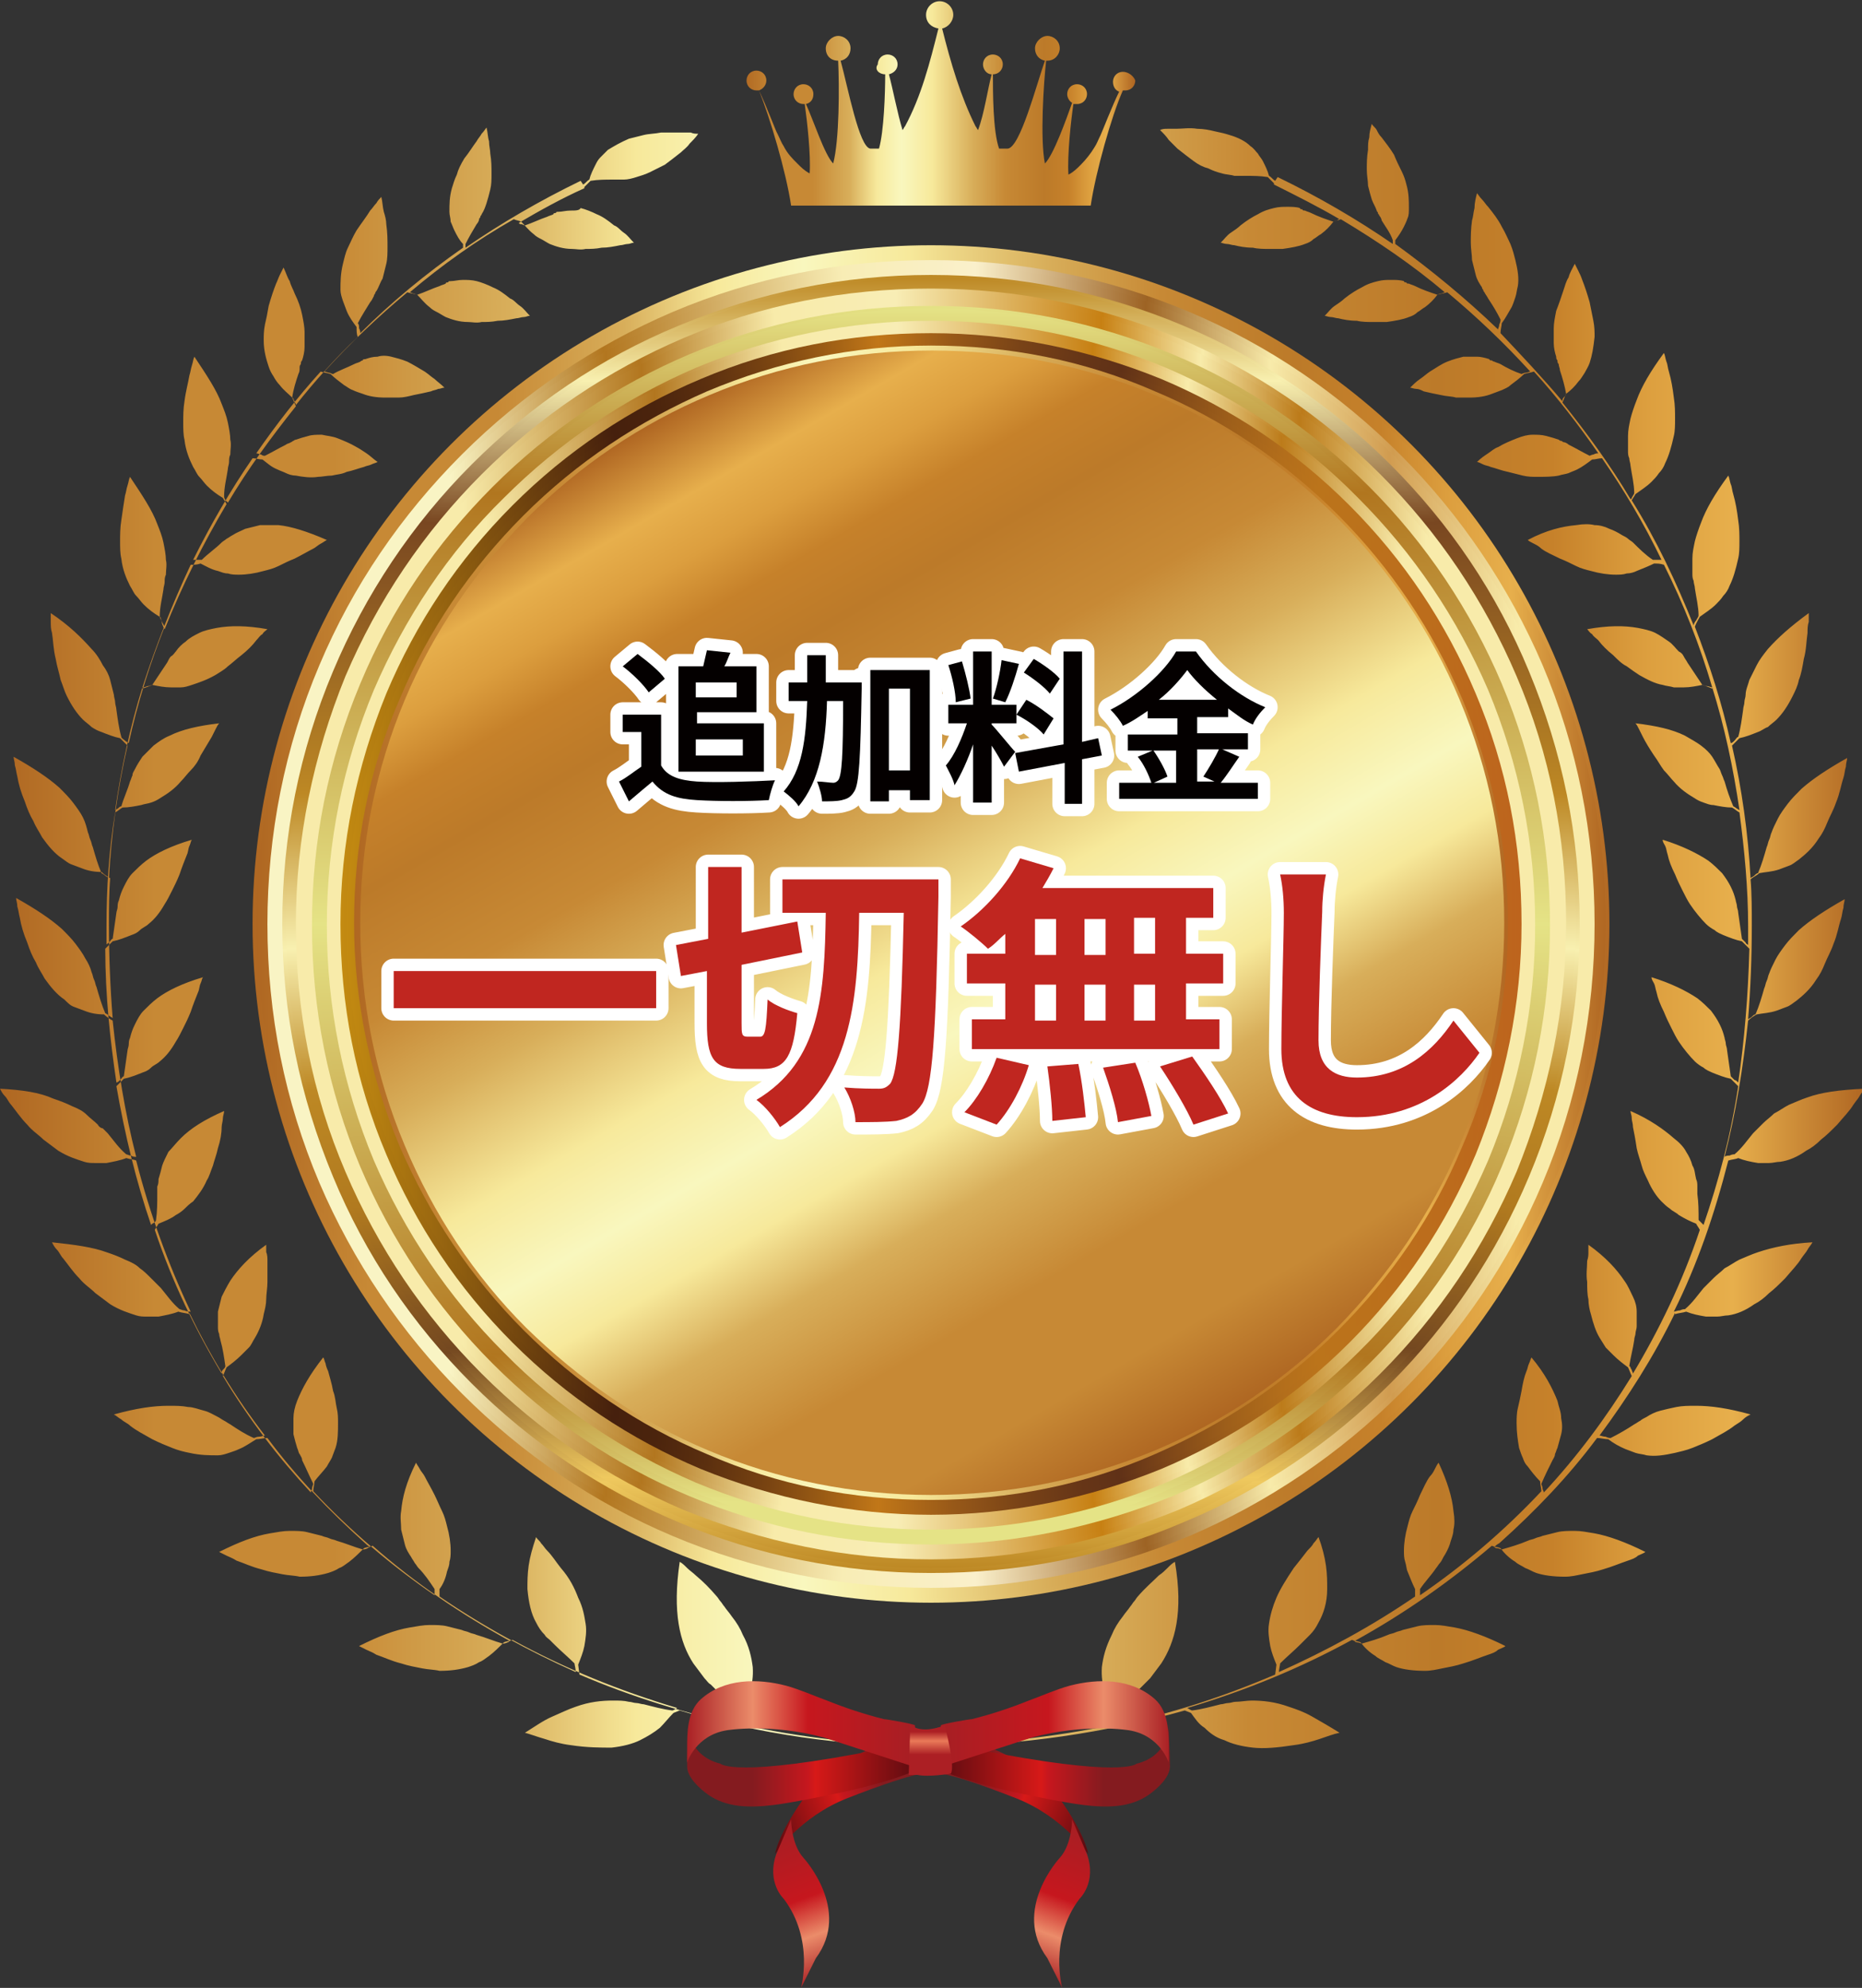
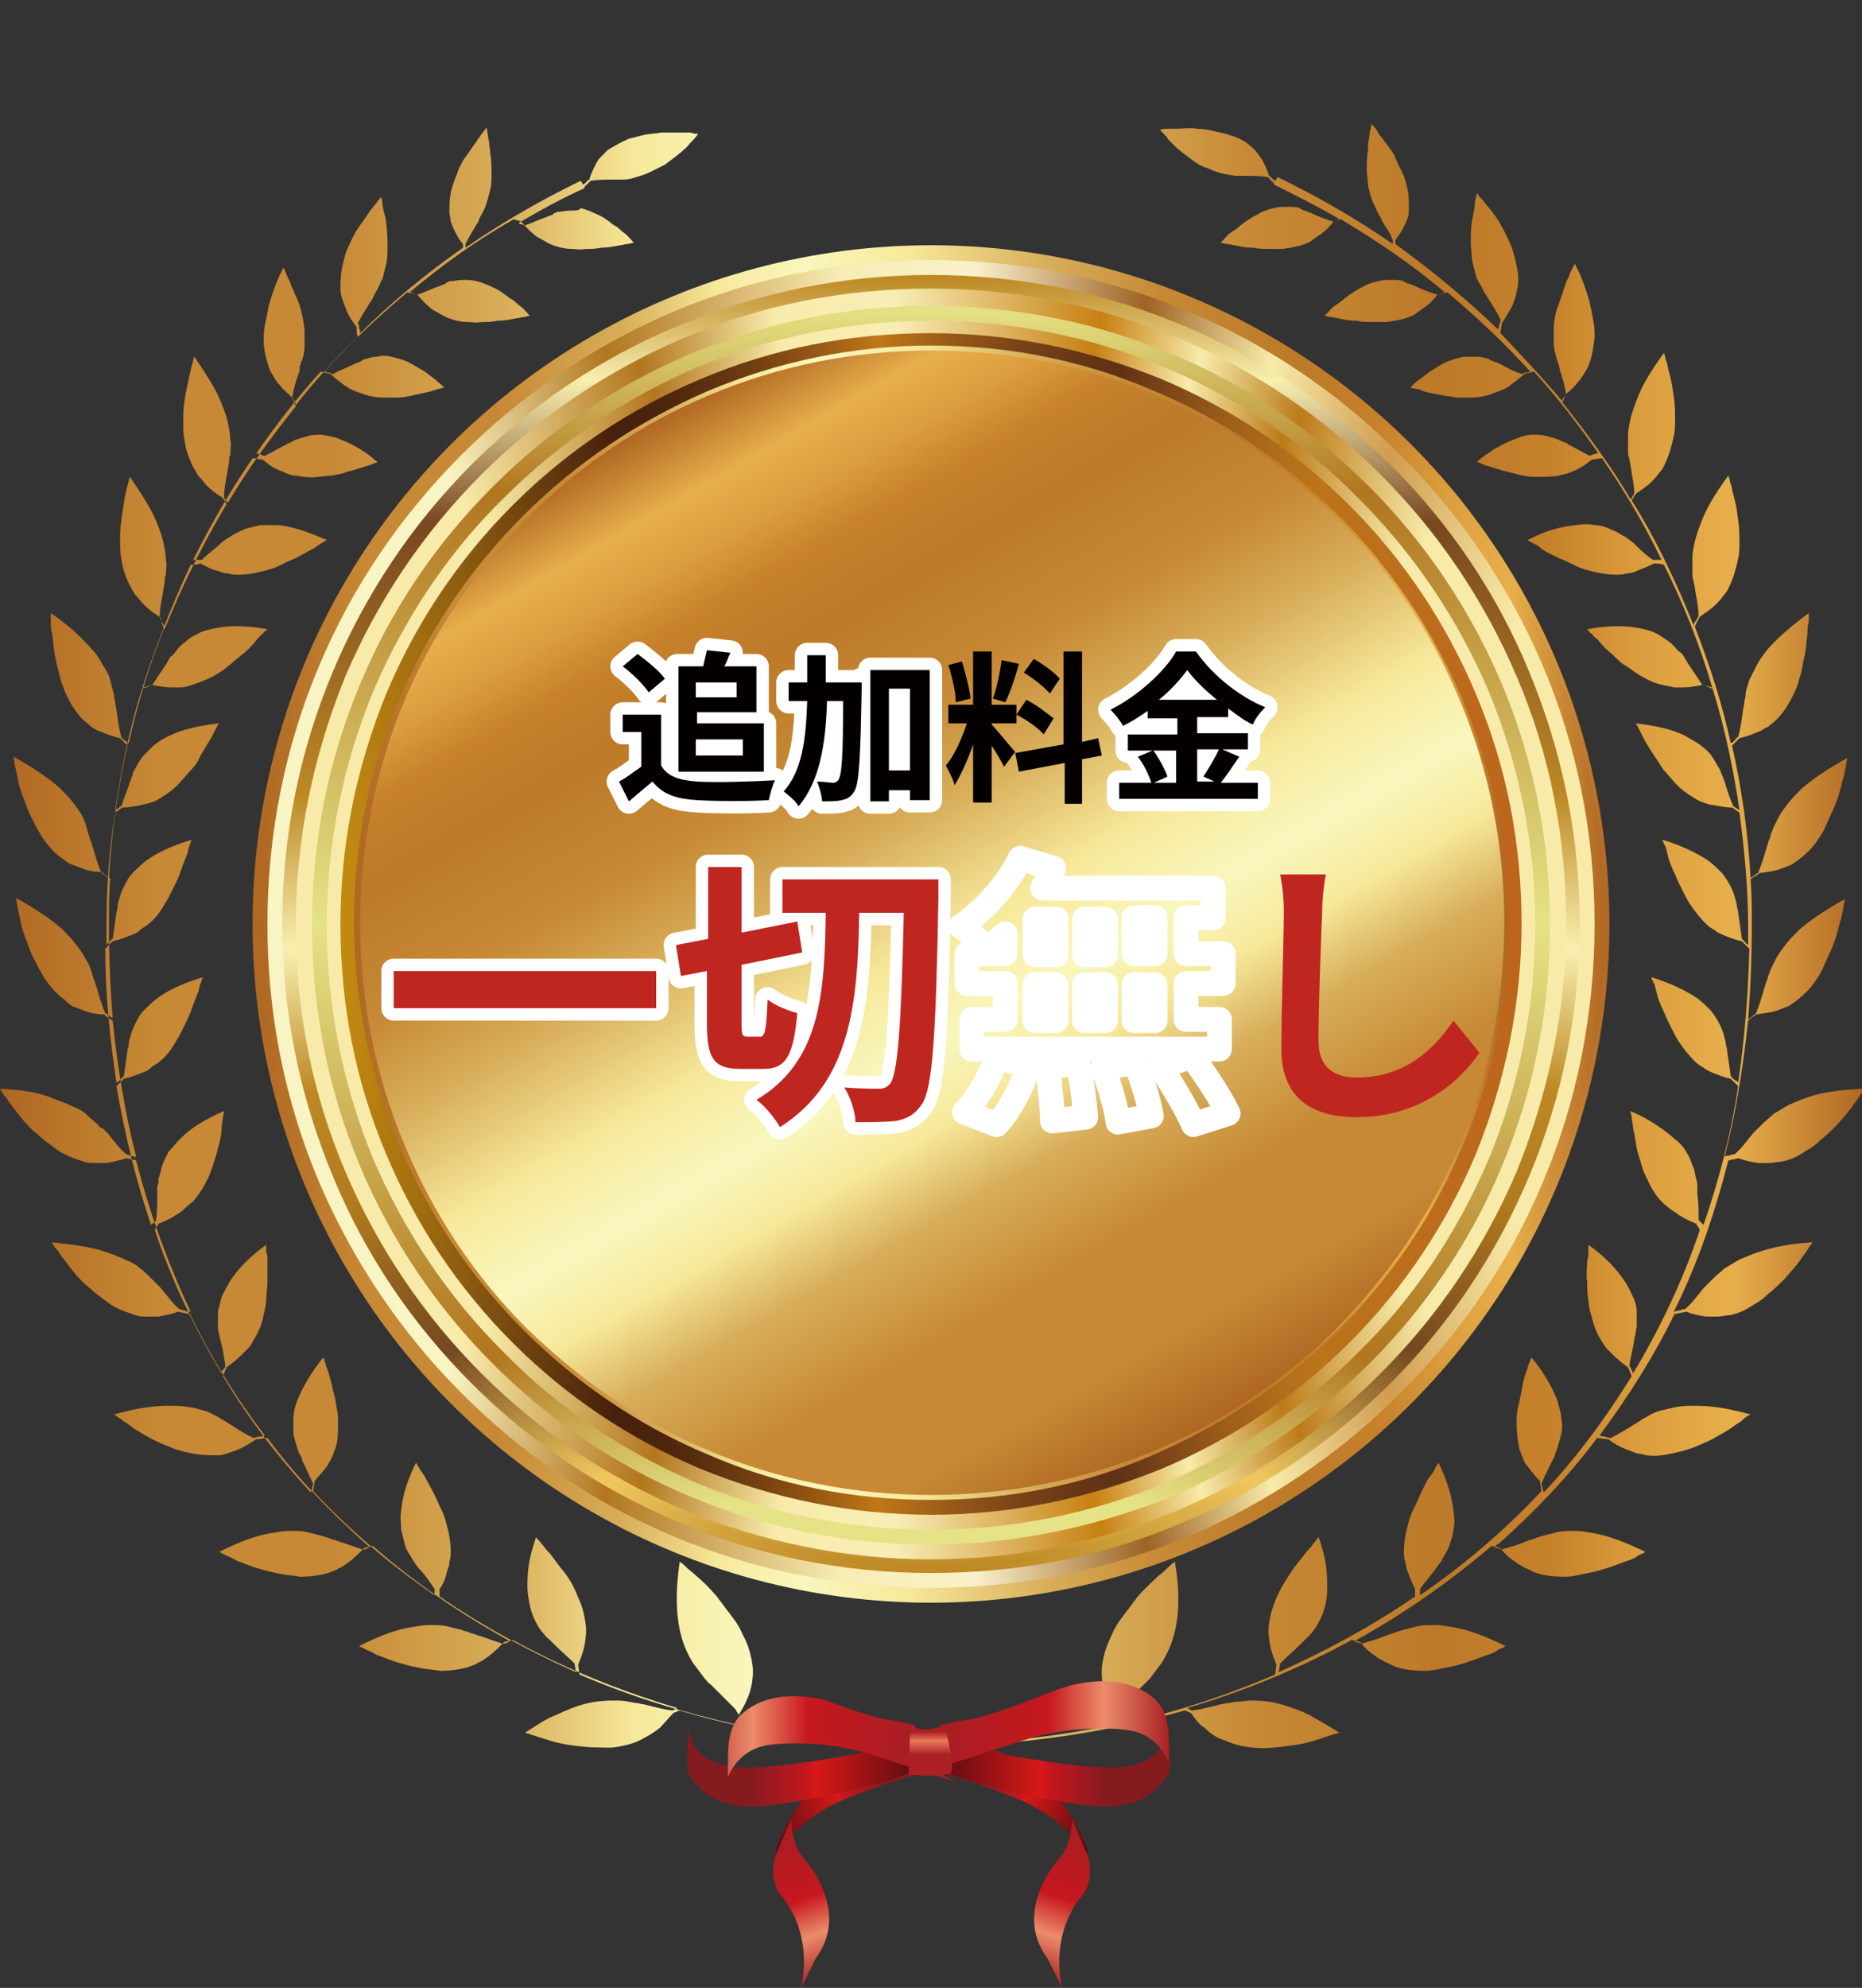
<svg xmlns="http://www.w3.org/2000/svg" version="1.1" id="レイヤー_1" x="0px" y="0px" width="150.4px" height="160.5px" viewBox="0 0 150.4 160.5" style="enable-background:new 0 0 150.4 160.5;" xml:space="preserve">
  <rect x="0" y="0" width="150.4" height="160.5" fill="#333333" stroke="none" />
  <style type="text/css">
	.st0{fill:url(#SVGID_1_);}
	.st1{fill:url(#SVGID_00000145045079068447824380000001500324805833747334_);}
	.st2{fill:url(#SVGID_00000167396853206904031410000004680708131382969992_);}
	.st3{fill:url(#SVGID_00000080885991983993051550000004347285233530751414_);}
	.st4{fill:url(#SVGID_00000074421522108759635360000007532005298233423782_);}
	.st5{fill:url(#SVGID_00000074436182941792879190000004240950849931139773_);}
	.st6{fill:url(#SVGID_00000025412990461707085770000004979656491399165109_);}
	.st7{fill:url(#SVGID_00000049917019406529796830000006393358936314889607_);}
	.st8{fill:url(#SVGID_00000113325883243765308500000002175522205344795779_);}
	.st9{fill:url(#SVGID_00000089576492554548958080000011116756504050547610_);}
	.st10{fill:url(#SVGID_00000070803268562643447050000005259539552613154737_);}
	.st11{fill:url(#SVGID_00000167390713329552303670000015685516564012052879_);}
	.st12{fill:url(#SVGID_00000042700831142970499610000003692382222834129302_);}
	.st13{fill:url(#SVGID_00000167386455749316448400000016293045915983785368_);}
	.st14{fill:url(#SVGID_00000018935245781780046680000009635570789625419683_);}
	.st15{fill:url(#SVGID_00000003812412437467022370000010708509553775067267_);}
	.st16{fill:url(#SVGID_00000165921017979192722990000001619260258173905313_);}
	.st17{fill:url(#SVGID_00000078751014893001474640000012736974650378465669_);}
	.st18{fill:url(#SVGID_00000130645076074526356070000002783730042901241269_);}
	.st19{fill:url(#SVGID_00000123440973940027490620000017872386957926114478_);}
	.st20{fill:url(#SVGID_00000166646641671604279150000007102174618035994011_);}
	.st21{fill:url(#SVGID_00000112617984889542409190000012455411004918584747_);}
	.st22{fill:url(#SVGID_00000031189515762088901950000006227048608672548271_);}
	.st23{fill:url(#SVGID_00000004523887072134131420000005866457116228220813_);}
	.st24{fill:url(#SVGID_00000029751379713517440350000016587052941906899856_);}
	.st25{fill:url(#SVGID_00000152957663057504858120000004302418867435886507_);}
	.st26{fill:url(#SVGID_00000079471417646480550680000005461236448764178621_);}
	.st27{enable-background:new    ;}
	.st28{fill:none;stroke:#FFFFFF;stroke-width:2;stroke-linecap:round;stroke-linejoin:round;}
	.st29{fill:#040000;}
	.st30{fill:#C02620;}
</style>
  <g>
    <g>
      <linearGradient id="SVGID_1_" gradientUnits="userSpaceOnUse" x1="0" y1="86.43" x2="150.358" y2="86.43" gradientTransform="matrix(1 0 0 -1 0 162)">
        <stop offset="0" style="stop-color:#AF6722" />
        <stop offset="8.333330e-02" style="stop-color:#C78935" />
        <stop offset="0.179" style="stop-color:#C78935" />
        <stop offset="0.273" style="stop-color:#D8AE5A" />
        <stop offset="0.342" style="stop-color:#F7E99B" />
        <stop offset="0.406" style="stop-color:#F9F7BE" />
        <stop offset="0.484" style="stop-color:#F7E99B" />
        <stop offset="0.587" style="stop-color:#D8AE5A" />
        <stop offset="0.671" style="stop-color:#C78935" />
        <stop offset="0.772" style="stop-color:#BC7A29" />
        <stop offset="0.834" style="stop-color:#C6812A" />
        <stop offset="0.883" style="stop-color:#DC9E3E" />
        <stop offset="0.931" style="stop-color:#E7AF4C" />
        <stop offset="1" style="stop-color:#B16823" />
      </linearGradient>
      <path class="st0" d="M146,88.6c-0.6,0.2-1,0.4-1.5,0.6c-0.4,0.2-0.8,0.5-1.2,0.7c-0.3,0.3-0.6,0.5-0.9,0.8    c-0.1,0.1-0.3,0.3-0.4,0.4c-0.1,0.1-0.3,0.3-0.4,0.4c-0.5,0.6-0.9,1.2-1.5,1.7c-0.1,0-0.2,0-0.4,0.1c-0.1,0-0.3,0-0.4,0.1    c0.9-3.5,1.5-7.2,1.9-11c0.2-0.2,0.5-0.4,0.7-0.5c0.5-0.1,1-0.1,1.6-0.3c0.3-0.1,0.5-0.2,0.8-0.3c0.3-0.1,0.5-0.3,0.8-0.5    c0.5-0.4,1.1-0.9,1.6-1.7c0.3-0.4,0.5-0.8,0.7-1.3s0.5-1,0.7-1.6c0.3-0.7,0.4-1.4,0.6-2c0.1-0.3,0.1-0.6,0.2-0.9    c0-0.3,0.1-0.5,0.1-0.7c-1.6,0.9-2.8,1.7-3.7,2.5c-0.4,0.4-0.8,0.8-1.1,1.2c-0.3,0.4-0.6,0.8-0.8,1.2c-0.2,0.4-0.4,0.8-0.5,1.1    c-0.1,0.2-0.1,0.4-0.2,0.6c-0.1,0.2-0.1,0.4-0.2,0.6c-0.2,0.7-0.4,1.4-0.7,2.1c-0.1,0-0.2,0.1-0.3,0.2s-0.2,0.1-0.3,0.2    c0.2-2.5,0.3-5,0.3-7.6c0-1.2,0-2.5-0.1-3.7c0.2-0.2,0.5-0.3,0.7-0.5c0.5-0.1,1-0.1,1.6-0.3c0.3-0.1,0.5-0.2,0.8-0.3    c0.3-0.1,0.5-0.3,0.8-0.5c0.5-0.4,1.1-0.9,1.6-1.7c0.3-0.4,0.5-0.8,0.7-1.3s0.5-1,0.7-1.6c0.3-0.7,0.4-1.4,0.6-2    c0.1-0.3,0.1-0.6,0.2-0.9c0-0.3,0.1-0.5,0.1-0.7c-1.6,0.9-2.8,1.7-3.7,2.5c-0.4,0.4-0.8,0.8-1.1,1.2s-0.6,0.8-0.8,1.2    c-0.2,0.4-0.4,0.8-0.5,1.1c-0.1,0.2-0.1,0.4-0.2,0.6c-0.1,0.2-0.1,0.4-0.2,0.6c-0.2,0.7-0.4,1.4-0.7,2.1c-0.1,0-0.2,0.1-0.3,0.2    s-0.2,0.1-0.3,0.2c-0.2-3.6-0.7-7.2-1.5-10.7c0.2-0.2,0.4-0.4,0.6-0.6c0.5-0.1,1-0.3,1.5-0.5c0.3-0.1,0.5-0.3,0.8-0.4    c0.2-0.2,0.5-0.4,0.7-0.6c0.5-0.5,0.9-1.1,1.3-1.9c0.2-0.4,0.4-0.8,0.5-1.3c0.2-0.5,0.3-1.1,0.4-1.7c0.2-0.7,0.2-1.4,0.3-2.1    c0-0.3,0-0.6,0.1-0.9c0-0.3,0-0.5,0-0.7c-1.5,1.1-2.5,2-3.3,2.9c-0.4,0.5-0.7,0.9-0.9,1.3c-0.2,0.4-0.4,0.8-0.6,1.2    c-0.1,0.4-0.3,0.8-0.3,1.2c0,0.2-0.1,0.4-0.1,0.6c0,0.2-0.1,0.4-0.1,0.6c-0.1,0.7-0.2,1.5-0.4,2.2c-0.1,0-0.2,0.2-0.3,0.3    s-0.2,0.2-0.3,0.2c-0.7-3.2-1.7-6.3-2.9-9.4l0,0c0.1-0.3,0.3-0.6,0.4-0.8c0.4-0.3,0.9-0.6,1.3-1c0.2-0.2,0.4-0.4,0.6-0.7    c0.2-0.2,0.4-0.5,0.5-0.8c0.3-0.6,0.5-1.3,0.7-2.2c0.1-0.4,0.1-0.9,0.1-1.4s0-1.1-0.1-1.7c-0.1-0.8-0.2-1.4-0.4-2.1    c-0.1-0.3-0.1-0.6-0.2-0.8c-0.1-0.3-0.1-0.5-0.2-0.7c-1.1,1.5-1.8,2.7-2.2,3.8c-0.2,0.5-0.4,1.1-0.5,1.5c-0.1,0.5-0.2,0.9-0.2,1.4    c0,0.4,0,0.8,0,1.2c0,0.2,0,0.4,0.1,0.6c0,0.2,0.1,0.4,0.1,0.6c0.1,0.7,0.3,1.5,0.3,2.2c0,0.1-0.1,0.2-0.2,0.4    c-0.1,0.1-0.2,0.3-0.2,0.4c-1.4-3.5-3-6.9-5-10.1c0.1-0.2,0.2-0.3,0.3-0.5c0.4-0.3,0.9-0.6,1.3-1c0.2-0.2,0.4-0.4,0.6-0.7    c0.2-0.2,0.4-0.5,0.5-0.8c0.3-0.6,0.5-1.3,0.7-2.2c0.1-0.4,0.1-0.9,0.1-1.4s0-1.1-0.1-1.7c-0.1-0.8-0.2-1.4-0.4-2.1    c-0.1-0.3-0.1-0.6-0.2-0.8c-0.1-0.3-0.1-0.5-0.2-0.7c-1.1,1.5-1.8,2.7-2.2,3.8c-0.2,0.5-0.4,1.1-0.5,1.5c-0.1,0.5-0.2,0.9-0.2,1.4    c0,0.4,0,0.8,0,1.2c0,0.2,0,0.4,0.1,0.6c0,0.2,0.1,0.4,0.1,0.6c0.1,0.7,0.3,1.5,0.3,2.2c0,0.1-0.1,0.2-0.2,0.4c0,0,0,0.1-0.1,0.1    c-1.6-2.7-3.5-5.3-5.5-7.8c0.1-0.2,0.2-0.5,0.3-0.7c0.4-0.3,0.7-0.6,1-1c0.2-0.2,0.3-0.4,0.5-0.7c0.1-0.2,0.3-0.5,0.4-0.8    c0.2-0.6,0.3-1.2,0.4-2.1c0-0.4,0-0.8-0.1-1.3s-0.2-1-0.3-1.5c-0.2-0.7-0.4-1.3-0.6-1.8c-0.1-0.3-0.2-0.5-0.3-0.7    c-0.1-0.2-0.2-0.4-0.3-0.6c-0.2,0.4-0.4,0.7-0.5,1.1c-0.2,0.3-0.3,0.7-0.4,1c-0.2,0.6-0.4,1.2-0.6,1.7c-0.1,0.5-0.2,1-0.2,1.4    s0,0.9,0,1.2c0,0.4,0.1,0.8,0.2,1.1c0,0.1,0,0.2,0.1,0.3c0,0.1,0,0.2,0.1,0.3c0,0.2,0.1,0.3,0.1,0.5c0.2,0.6,0.4,1.3,0.5,1.9    c0,0.1-0.1,0.2-0.2,0.3s-0.1,0.2-0.1,0.3c-1.6-1.9-3.3-3.7-5-5.5l0,0c0-0.3,0.1-0.6,0.1-0.8c0.3-0.4,0.5-0.8,0.8-1.3    c0.1-0.2,0.2-0.5,0.3-0.8c0.1-0.3,0.1-0.5,0.2-0.9c0.1-0.6,0-1.3-0.2-2.1c-0.1-0.4-0.2-0.8-0.4-1.3c-0.2-0.4-0.4-0.9-0.7-1.4    c-0.3-0.6-0.7-1.1-1.1-1.6c-0.2-0.2-0.3-0.4-0.5-0.6c-0.2-0.2-0.3-0.4-0.4-0.5c-0.1,0.4-0.2,0.8-0.2,1.2c-0.1,0.4-0.1,0.7-0.2,1    c-0.1,0.7-0.1,1.3-0.1,1.8s0.1,1,0.1,1.4c0.1,0.4,0.2,0.8,0.3,1.2c0.1,0.4,0.3,0.7,0.5,1c0,0.1,0.1,0.2,0.1,0.2    c0,0.1,0.1,0.2,0.1,0.2c0.1,0.2,0.2,0.3,0.3,0.5c0.4,0.6,0.7,1.1,1,1.7c0,0.1,0,0.2-0.1,0.4c0,0.2-0.1,0.3-0.1,0.4    c-2.6-2.5-5.4-4.8-8.3-6.9c0-0.1,0-0.2,0-0.3c0.3-0.4,0.5-0.7,0.7-1.1c0.1-0.2,0.2-0.4,0.3-0.7c0.1-0.2,0.1-0.5,0.1-0.8    c0-0.6,0-1.2-0.2-1.9c-0.1-0.4-0.2-0.7-0.4-1.1c-0.2-0.4-0.4-0.8-0.6-1.3c-0.3-0.5-0.7-1-1-1.4c-0.2-0.2-0.3-0.4-0.4-0.6    c-0.1-0.2-0.3-0.3-0.4-0.5c-0.1,0.4-0.2,0.7-0.2,1.1c-0.1,0.3-0.1,0.6-0.1,1c-0.1,0.6-0.1,1.1-0.1,1.6s0.1,0.9,0.1,1.3    c0.1,0.4,0.2,0.8,0.3,1.1c0.1,0.3,0.3,0.6,0.4,0.9c0,0.1,0.1,0.1,0.1,0.2s0.1,0.1,0.1,0.2c0.1,0.1,0.2,0.3,0.2,0.4    c0.3,0.5,0.7,1,0.9,1.6c0,0.1,0,0.2,0,0.3c-2.9-2-6-3.8-9.3-5.4l-0.2,0.3l0,0c-0.2-0.1-0.3-0.3-0.5-0.4c-0.1-0.4-0.3-0.8-0.5-1.2    c-0.1-0.2-0.3-0.4-0.4-0.6c-0.2-0.2-0.3-0.4-0.6-0.6c-0.4-0.4-1-0.7-1.7-0.9c-0.3-0.1-0.7-0.2-1.2-0.3c-0.4-0.1-0.9-0.2-1.4-0.2    c-0.6-0.1-1.2,0-1.7,0c-0.3,0-0.5,0-0.7,0s-0.4,0-0.6,0.1c0.3,0.3,0.5,0.5,0.7,0.8c0.2,0.2,0.5,0.5,0.7,0.7c0.5,0.4,0.9,0.7,1.3,1    s0.8,0.5,1.2,0.6c0.4,0.2,0.7,0.3,1.1,0.4c0.3,0.1,0.7,0.1,1,0.2c0.1,0,0.2,0,0.2,0c0.1,0,0.2,0,0.2,0c0.2,0,0.3,0,0.5,0    c0.6,0,1.2,0,1.8,0.1c0,0,0.1,0.1,0.2,0.2c0.1,0.1,0.2,0.2,0.3,0.3v0.1c1.8,0.9,3.6,1.8,5.3,2.8c-0.1,0-0.1,0-0.2,0.1    c-0.1,0-0.3,0.1-0.3,0.1c-0.6-0.2-1.2-0.4-1.8-0.7c-0.2-0.1-0.3-0.1-0.5-0.2c-0.1,0-0.2,0-0.2-0.1c-0.1,0-0.2,0-0.2-0.1    c-0.3-0.1-0.7-0.1-1-0.1c-0.4,0-0.7,0-1.1,0.1s-0.8,0.2-1.3,0.5c-0.4,0.2-0.9,0.5-1.4,0.9c-0.2,0.2-0.5,0.4-0.8,0.6    s-0.5,0.5-0.8,0.8c0.1,0,0.3,0.1,0.5,0.1s0.4,0.1,0.6,0.1c0.4,0.1,0.9,0.2,1.5,0.2c0.4,0.1,0.9,0.1,1.3,0.1s0.8,0,1.1,0    c0.7-0.1,1.3-0.2,1.8-0.4c0.3-0.1,0.5-0.2,0.7-0.4c0.2-0.1,0.4-0.3,0.6-0.4c0.4-0.3,0.7-0.6,1-1c0.2-0.1,0.4-0.1,0.6-0.2    c3,1.8,5.8,3.7,8.4,5.9c-0.1,0-0.2,0.1-0.3,0.1c-0.1,0-0.3,0.1-0.3,0.1c-0.6-0.2-1.2-0.4-1.8-0.7c-0.2-0.1-0.3-0.1-0.5-0.2    c-0.1,0-0.2,0-0.2-0.1c-0.1,0-0.2,0-0.2-0.1c-0.3-0.1-0.7-0.1-1-0.1c-0.4,0-0.7,0-1.1,0.1s-0.8,0.2-1.3,0.5    c-0.4,0.2-0.9,0.5-1.4,0.9c-0.2,0.2-0.5,0.4-0.8,0.6s-0.5,0.5-0.8,0.8c0.1,0,0.3,0.1,0.5,0.1s0.4,0.1,0.6,0.1    c0.4,0.1,0.9,0.2,1.5,0.2c0.4,0.1,0.9,0.1,1.3,0.1s0.8,0,1.1,0c0.7-0.1,1.3-0.2,1.8-0.4c0.3-0.1,0.5-0.2,0.7-0.4    c0.2-0.1,0.4-0.3,0.6-0.4c0.4-0.3,0.7-0.6,1-1c0.3-0.1,0.5-0.1,0.8-0.2c2.4,2,4.6,4.1,6.7,6.4c-0.1,0-0.2,0.1-0.4,0.1    c-0.1,0-0.3,0.1-0.3,0.1c-0.6-0.2-1.2-0.5-1.7-0.8c-0.2-0.1-0.3-0.1-0.5-0.2c-0.1,0-0.2-0.1-0.2-0.1c-0.1,0-0.2,0-0.2-0.1    c-0.3-0.1-0.7-0.2-1-0.2c-0.4,0-0.7,0-1.1,0c-0.4,0.1-0.8,0.2-1.3,0.4c-0.5,0.2-0.9,0.5-1.4,0.8c-0.3,0.2-0.5,0.4-0.8,0.6    s-0.6,0.5-0.8,0.7c0.1,0,0.3,0.1,0.5,0.1s0.4,0.1,0.6,0.2c0.4,0.1,0.9,0.2,1.4,0.3c0.4,0.1,0.9,0.1,1.2,0.2c0.4,0,0.8,0,1.1,0    c0.7,0,1.3-0.1,1.8-0.3c0.3-0.1,0.5-0.2,0.8-0.3c0.2-0.1,0.5-0.2,0.7-0.4c0.4-0.3,0.8-0.6,1.1-0.9c0.3-0.1,0.5-0.1,0.8-0.2    c1.9,2.1,3.6,4.3,5.2,6.6c-0.1,0-0.2,0-0.4,0.1c-0.1,0-0.3,0.1-0.3,0.1c-0.6-0.3-1.1-0.6-1.7-0.9c-0.1-0.1-0.3-0.2-0.4-0.2    s-0.1-0.1-0.2-0.1s-0.2-0.1-0.2-0.1c-0.3-0.1-0.6-0.2-1-0.3s-0.7-0.1-1.1-0.1s-0.8,0.1-1.3,0.3s-1,0.4-1.5,0.7    c-0.3,0.1-0.5,0.3-0.8,0.5s-0.6,0.4-0.9,0.7c0.1,0,0.3,0.1,0.5,0.2c0.2,0.1,0.4,0.1,0.6,0.2c0.4,0.1,0.9,0.3,1.4,0.4    c0.4,0.1,0.8,0.2,1.2,0.3c0.4,0.1,0.8,0.1,1.1,0.1c0.7,0,1.3,0,1.8-0.1c0.3-0.1,0.5-0.1,0.8-0.2c0.2-0.1,0.5-0.2,0.7-0.3    c0.4-0.2,0.8-0.5,1.2-0.8c0.3,0,0.5-0.1,0.8-0.1l0,0c1.8,2.6,3.4,5.3,4.8,8.2c-0.1,0-0.2,0-0.3,0c-0.2,0-0.3,0-0.4,0    c-0.6-0.4-1.1-0.9-1.6-1.4c-0.1-0.1-0.3-0.2-0.4-0.3c-0.1-0.1-0.3-0.2-0.5-0.3c-0.3-0.2-0.7-0.4-1-0.5c-0.4-0.2-0.8-0.3-1.2-0.3    c-0.4-0.1-0.9-0.1-1.5,0c-1.1,0.1-2.4,0.4-3.9,1.2c0.1,0.1,0.3,0.2,0.5,0.3s0.4,0.2,0.6,0.4c0.4,0.3,0.9,0.5,1.5,0.8    c0.5,0.2,0.9,0.4,1.3,0.6c0.4,0.2,0.8,0.3,1.2,0.4c0.7,0.2,1.4,0.3,2,0.3c0.3,0,0.6,0,0.9-0.1c0.3,0,0.6-0.1,0.8-0.2    c0.5-0.2,1-0.4,1.4-0.6c0.3,0,0.5,0,0.8,0.1c1.6,3.2,2.9,6.5,3.9,9.9c-0.1,0-0.3-0.1-0.4-0.1c-0.2,0-0.3-0.1-0.4-0.1    c-0.4-0.6-0.8-1.2-1.2-1.8c-0.1-0.2-0.2-0.3-0.3-0.5s-0.2-0.3-0.4-0.4c-0.3-0.3-0.5-0.6-0.8-0.8s-0.7-0.5-1.1-0.7    c-0.4-0.2-0.9-0.3-1.4-0.4c-1.1-0.2-2.4-0.2-4.1,0.1c0.1,0.1,0.2,0.3,0.4,0.4c0.1,0.2,0.3,0.3,0.5,0.5c0.3,0.4,0.7,0.8,1.2,1.2    c0.4,0.4,0.7,0.7,1.1,0.9c0.4,0.3,0.7,0.5,1,0.7c0.7,0.4,1.3,0.7,1.9,0.8c0.3,0.1,0.6,0.1,0.9,0.2c0.3,0,0.6,0,0.8,0    c0.5,0,1-0.1,1.5-0.2c0.3,0.1,0.6,0.2,0.8,0.3v-0.1c1,3.2,1.7,6.5,2.2,9.9c-0.1,0-0.1-0.1-0.2-0.1c-0.1-0.1-0.3-0.2-0.3-0.2    c-0.3-0.7-0.5-1.3-0.7-2c-0.1-0.2-0.1-0.3-0.2-0.5c-0.1-0.2-0.1-0.3-0.2-0.5c-0.2-0.3-0.4-0.7-0.6-1c-0.2-0.3-0.5-0.6-0.9-0.9    c-0.4-0.3-0.8-0.5-1.3-0.8c-1-0.5-2.3-0.8-4-1c0.1,0.1,0.2,0.3,0.3,0.5s0.2,0.4,0.3,0.6c0.2,0.4,0.5,0.9,0.9,1.5    c0.3,0.4,0.5,0.8,0.8,1.2c0.3,0.3,0.6,0.7,0.8,0.9c0.5,0.6,1.1,1,1.6,1.3c0.3,0.2,0.5,0.3,0.8,0.4s0.5,0.2,0.8,0.2    c0.5,0.1,1,0.2,1.5,0.2c0.2,0.1,0.4,0.3,0.6,0.4c0.4,3,0.7,6.1,0.7,9.2c0,0.5,0,1,0,1.5c-0.1-0.1-0.2-0.1-0.2-0.2    c-0.1-0.1-0.2-0.2-0.3-0.3c-0.1-0.7-0.2-1.4-0.3-2.1c0-0.2-0.1-0.4-0.1-0.5c0-0.2-0.1-0.4-0.1-0.5c-0.1-0.4-0.2-0.7-0.4-1.1    s-0.4-0.7-0.7-1.1c-0.3-0.3-0.7-0.7-1.1-1c-0.9-0.6-2.1-1.2-3.7-1.7c0,0.2,0.1,0.3,0.2,0.5c0.1,0.2,0.1,0.4,0.2,0.7    c0.1,0.5,0.3,1,0.6,1.6c0.2,0.5,0.4,0.9,0.6,1.3c0.2,0.4,0.4,0.8,0.6,1.1c0.4,0.6,0.9,1.2,1.3,1.6c0.2,0.2,0.5,0.4,0.7,0.5    c0.2,0.2,0.5,0.3,0.7,0.4c0.5,0.2,1,0.4,1.5,0.5c0.2,0.2,0.4,0.4,0.6,0.6c-0.1,3.8-0.4,7.4-0.9,10.8c-0.1-0.1-0.2-0.2-0.3-0.2    c-0.1-0.1-0.2-0.2-0.3-0.3c-0.1-0.7-0.2-1.4-0.3-2.1c0-0.2-0.1-0.4-0.1-0.5c0-0.2-0.1-0.4-0.1-0.5c-0.1-0.4-0.2-0.7-0.4-1.1    s-0.4-0.7-0.7-1.1c-0.3-0.3-0.7-0.7-1.1-1c-0.9-0.6-2.1-1.2-3.7-1.7c0,0.2,0.1,0.3,0.2,0.5c0.1,0.2,0.1,0.4,0.2,0.7    c0.1,0.5,0.3,1,0.6,1.6c0.2,0.5,0.4,0.9,0.6,1.3c0.2,0.4,0.4,0.8,0.6,1.1c0.4,0.6,0.9,1.2,1.3,1.6c0.2,0.2,0.5,0.4,0.7,0.5    c0.2,0.2,0.5,0.3,0.7,0.4c0.5,0.2,1,0.4,1.5,0.5c0.2,0.2,0.4,0.4,0.6,0.6c-0.6,4-1.6,7.7-2.8,11.2c0,0,0,0-0.1-0.1    s-0.2-0.2-0.3-0.3c0-0.7,0-1.4-0.1-2.1c0-0.2,0-0.4,0-0.6s0-0.4-0.1-0.6c-0.1-0.4-0.1-0.8-0.3-1.1c-0.1-0.4-0.3-0.8-0.5-1.1    c-0.2-0.4-0.6-0.8-1-1.1c-0.8-0.7-1.9-1.5-3.5-2.2c0,0.2,0.1,0.3,0.1,0.6c0,0.2,0.1,0.4,0.1,0.7c0.1,0.5,0.2,1,0.3,1.7    c0.1,0.5,0.3,1,0.4,1.4c0.1,0.4,0.3,0.8,0.5,1.2c0.3,0.7,0.7,1.3,1.1,1.7c0.2,0.2,0.4,0.4,0.7,0.6c0.2,0.2,0.5,0.3,0.7,0.5    c0.5,0.3,0.9,0.5,1.4,0.7c0.1,0.2,0.2,0.3,0.3,0.5c-1.4,4.2-3.3,8.1-5.4,11.6c0-0.1-0.1-0.2-0.1-0.3c-0.1-0.1-0.1-0.3-0.2-0.3    c0.1-0.7,0.3-1.4,0.4-2.1c0-0.2,0.1-0.4,0.1-0.5c0-0.2,0.1-0.4,0.1-0.6c0-0.4,0-0.8,0-1.2c0-0.4-0.1-0.8-0.3-1.2    c-0.2-0.4-0.4-0.9-0.7-1.3c-0.6-0.9-1.5-1.9-2.9-2.9c0,0.2,0,0.4,0,0.6s0,0.4-0.1,0.7c0,0.5-0.1,1.1,0,1.7c0,0.5,0,1,0.1,1.4    c0,0.4,0.1,0.9,0.2,1.2c0.2,0.8,0.4,1.4,0.7,1.9c0.2,0.3,0.3,0.5,0.5,0.8c0.2,0.2,0.4,0.4,0.6,0.6c0.4,0.4,0.8,0.7,1.2,1    c0.1,0.2,0.2,0.5,0.3,0.7c-2.1,3.4-4.4,6.5-7.1,9.4c0-0.1-0.1-0.2-0.1-0.3c0-0.2-0.1-0.3-0.1-0.4c0.3-0.7,0.6-1.3,0.9-1.9    c0.1-0.2,0.2-0.3,0.2-0.5c0.1-0.2,0.1-0.3,0.2-0.5c0.1-0.4,0.2-0.7,0.3-1.1c0.1-0.4,0.1-0.8,0-1.3c0-0.5-0.2-0.9-0.3-1.4    c-0.4-1-1-2.2-2.1-3.5c-0.1,0.2-0.1,0.3-0.2,0.5s-0.1,0.4-0.2,0.6c-0.2,0.5-0.3,1-0.4,1.6c-0.1,0.5-0.2,1-0.3,1.4    c-0.1,0.4-0.1,0.9-0.1,1.2c0,0.8,0.1,1.4,0.2,2c0.1,0.3,0.2,0.6,0.3,0.8c0.1,0.3,0.2,0.5,0.4,0.7c0.3,0.4,0.6,0.8,1,1.2    c0,0.3,0.1,0.5,0.1,0.8c-3,3.2-6.3,6-9.8,8.4v-0.1c0-0.2,0-0.3,0-0.4c0.4-0.6,0.9-1.1,1.3-1.7c0.1-0.1,0.2-0.3,0.3-0.4    c0.1-0.1,0.2-0.3,0.3-0.5c0.2-0.3,0.4-0.7,0.5-1c0.1-0.4,0.3-0.8,0.3-1.2c0.1-0.4,0.1-0.9,0-1.5c-0.1-1.1-0.5-2.4-1.2-3.9    c-0.1,0.1-0.2,0.3-0.3,0.5c-0.1,0.2-0.2,0.4-0.4,0.6c-0.3,0.4-0.5,0.9-0.8,1.5c-0.2,0.5-0.4,0.9-0.6,1.3s-0.3,0.8-0.4,1.2    c-0.2,0.7-0.3,1.4-0.3,2c0,0.3,0,0.6,0.1,0.9s0.1,0.6,0.2,0.8c0.2,0.5,0.4,1,0.6,1.4c0,0.2,0,0.4,0,0.6c-3.5,2.4-7.2,4.4-11,6.1    c0-0.2,0.1-0.6,0.1-0.7c0.5-0.5,1.1-1,1.6-1.5c0.1-0.1,0.3-0.3,0.4-0.4c0.1-0.1,0.3-0.3,0.4-0.4c0.3-0.3,0.5-0.6,0.7-1    c0.4-0.7,0.7-1.6,0.7-2.7c0-0.6,0-1.2-0.1-1.9c-0.1-0.7-0.3-1.5-0.6-2.3c-0.1,0.1-0.2,0.3-0.4,0.5c-0.1,0.2-0.3,0.4-0.5,0.6    c-0.3,0.4-0.7,0.9-1.1,1.4c-0.6,0.9-1.1,1.7-1.4,2.4s-0.5,1.4-0.6,2.1c-0.1,0.6,0,1.2,0.1,1.8c0.1,0.5,0.3,1,0.5,1.5l-0.1,0.8    c-4.2,1.8-8.5,3.2-12.9,4.1c0-0.1,0-0.2,0-0.3c0-0.2,0-0.4,0-0.5c0.1-0.2,0.2-0.3,0.3-0.5c0.1-0.2,0.3-0.4,0.5-0.5    c0.2-0.2,0.3-0.3,0.5-0.5s0.3-0.3,0.5-0.5s0.3-0.3,0.5-0.5s0.3-0.3,0.5-0.5c0.3-0.4,0.6-0.8,0.9-1.2c1.1-1.7,1.8-4.1,1.1-8.2    c-0.2,0.1-0.4,0.3-0.6,0.5s-0.4,0.4-0.7,0.6c-0.5,0.5-1.1,1-1.7,1.7c-0.1,0.1-0.2,0.3-0.3,0.4c-0.1,0.1-0.2,0.3-0.3,0.4    c-0.2,0.3-0.4,0.5-0.6,0.8c-0.4,0.5-0.7,1-0.9,1.5c-0.5,1-0.7,1.8-0.8,2.6c-0.1,1.5,0.4,2.8,1.1,3.8c0,0.3,0,0.5,0,0.8    c-5,1.1-10.2,1.6-15.2,1.7c-5.1,0-10.2-0.6-15.2-1.7c0-0.3,0-0.5,0-0.8c0.7-1.1,1.2-2.3,1.1-3.8c-0.1-0.8-0.3-1.7-0.8-2.6    c-0.2-0.5-0.5-1-0.9-1.5c-0.2-0.3-0.4-0.5-0.6-0.8c-0.1-0.1-0.2-0.3-0.3-0.4c-0.1-0.1-0.2-0.3-0.3-0.4c-0.6-0.7-1.1-1.2-1.7-1.7    c-0.2-0.2-0.5-0.4-0.7-0.6s-0.4-0.4-0.6-0.5c-0.6,4.1,0,6.5,1.1,8.2c0.3,0.4,0.6,0.8,0.9,1.2c0.2,0.2,0.3,0.4,0.5,0.5    c0.2,0.2,0.3,0.3,0.5,0.5s0.3,0.3,0.5,0.5s0.3,0.3,0.5,0.5s0.3,0.3,0.5,0.5c0.1,0.2,0.2,0.3,0.3,0.5c0,0.1,0,0.3,0,0.5    c0,0.1,0,0.2,0,0.3c-4.4-1-8.7-2.3-12.9-4.1l-0.1-0.8c0.2-0.5,0.4-1,0.5-1.5c0.1-0.6,0.2-1.2,0.1-1.8c-0.1-0.6-0.2-1.3-0.6-2.1    c-0.3-0.8-0.7-1.6-1.4-2.4c-0.4-0.5-0.7-1-1.1-1.4c-0.2-0.2-0.3-0.4-0.5-0.6c-0.1-0.2-0.3-0.3-0.4-0.5c-0.3,0.9-0.5,1.6-0.6,2.3    c-0.1,0.7-0.1,1.3-0.1,1.9c0.1,1.1,0.3,2,0.7,2.7c0.2,0.4,0.4,0.7,0.7,1c0.1,0.2,0.3,0.3,0.4,0.4c0.1,0.1,0.3,0.3,0.4,0.4    c0.5,0.5,1.1,1,1.6,1.5c0,0.1,0.1,0.4,0.1,0.7c-3.8-1.7-7.5-3.7-11-6.1c0-0.2,0-0.4,0-0.6c0.3-0.4,0.5-0.9,0.6-1.4    c0.1-0.3,0.2-0.5,0.2-0.8c0.1-0.3,0.1-0.6,0.1-0.9c0-0.6-0.1-1.3-0.3-2c-0.1-0.4-0.2-0.8-0.4-1.2c-0.2-0.4-0.4-0.9-0.6-1.3    c-0.3-0.6-0.6-1.1-0.8-1.5c-0.1-0.2-0.3-0.4-0.4-0.6c-0.1-0.2-0.2-0.3-0.3-0.5c-0.8,1.6-1.1,2.8-1.2,3.9c-0.1,0.5,0,1,0,1.5    c0.1,0.4,0.2,0.8,0.3,1.2c0.1,0.4,0.3,0.7,0.5,1c0.1,0.2,0.2,0.3,0.3,0.5c0.1,0.1,0.2,0.3,0.3,0.4c0.5,0.5,0.9,1.1,1.3,1.7    c0,0.1,0,0.2,0,0.4v0.1c-3.5-2.4-6.8-5.2-9.8-8.4c0-0.3,0.1-0.5,0.1-0.8c0.3-0.4,0.7-0.8,1-1.2c0.1-0.2,0.3-0.5,0.4-0.7    c0.1-0.3,0.2-0.5,0.3-0.8c0.2-0.6,0.2-1.3,0.2-2c0-0.4,0-0.8-0.1-1.2c-0.1-0.4-0.1-0.9-0.3-1.4c-0.1-0.6-0.3-1.2-0.4-1.6    c-0.1-0.2-0.2-0.5-0.2-0.6c-0.1-0.2-0.1-0.4-0.2-0.5c-1.1,1.4-1.7,2.5-2.1,3.5c-0.2,0.5-0.3,1-0.3,1.4s0,0.9,0,1.3    c0.1,0.4,0.2,0.8,0.3,1.1c0.1,0.2,0.1,0.4,0.2,0.5c0.1,0.2,0.2,0.3,0.2,0.5c0.3,0.6,0.6,1.3,0.9,1.9c0,0.1-0.1,0.2-0.1,0.4    c0,0.1-0.1,0.2-0.1,0.3c-2.6-2.8-5-5.9-7.1-9.4c0.1-0.2,0.2-0.5,0.3-0.7c0.4-0.3,0.8-0.6,1.2-1c0.2-0.2,0.4-0.4,0.6-0.6    s0.3-0.5,0.5-0.8c0.3-0.5,0.6-1.2,0.7-1.9c0.1-0.4,0.2-0.8,0.2-1.2c0-0.4,0.1-0.9,0.1-1.4c0-0.6,0-1.2,0-1.7c0-0.2,0-0.5-0.1-0.7    c0-0.2,0-0.4,0-0.6c-1.4,1-2.3,2-2.9,2.9c-0.3,0.5-0.5,0.9-0.7,1.3c-0.1,0.4-0.2,0.8-0.3,1.2c0,0.4,0,0.8,0,1.2    c0,0.2,0,0.4,0.1,0.6c0,0.2,0.1,0.4,0.1,0.5c0.2,0.7,0.3,1.4,0.4,2.1c0,0.1-0.1,0.2-0.2,0.3c-0.1,0.1-0.1,0.2-0.1,0.3    c-2.1-3.5-4-7.4-5.4-11.6c0.1-0.2,0.2-0.3,0.3-0.5c0.5-0.2,1-0.4,1.4-0.7c0.2-0.1,0.5-0.3,0.7-0.5s0.4-0.4,0.7-0.6    c0.4-0.5,0.8-1,1.1-1.7c0.2-0.3,0.3-0.7,0.5-1.2c0.1-0.4,0.3-0.9,0.4-1.4c0.2-0.6,0.3-1.2,0.3-1.7c0-0.2,0.1-0.5,0.1-0.7    s0.1-0.4,0.1-0.6c-1.6,0.7-2.7,1.4-3.5,2.2c-0.4,0.4-0.7,0.8-1,1.1c-0.2,0.4-0.4,0.8-0.5,1.1c-0.1,0.4-0.2,0.8-0.3,1.1    c0,0.2,0,0.4-0.1,0.6c0,0.2,0,0.4,0,0.6c0,0.7,0,1.4-0.1,2.1c0,0.1-0.1,0.2-0.3,0.3c0,0,0,0-0.1,0.1c-1.2-3.5-2.1-7.2-2.8-11.2    c0.2-0.2,0.4-0.4,0.6-0.6c0.5-0.1,1-0.3,1.5-0.5c0.3-0.1,0.5-0.2,0.7-0.4c0.2-0.2,0.5-0.3,0.7-0.5c0.5-0.4,0.9-0.9,1.3-1.6    c0.2-0.3,0.4-0.7,0.6-1.1c0.2-0.4,0.4-0.8,0.6-1.3c0.2-0.6,0.4-1.1,0.6-1.6c0.1-0.2,0.1-0.5,0.2-0.7s0.1-0.4,0.2-0.5    c-1.7,0.5-2.9,1.1-3.7,1.7c-0.4,0.3-0.8,0.7-1.1,1s-0.5,0.7-0.7,1.1s-0.3,0.7-0.4,1.1c-0.1,0.2-0.1,0.4-0.1,0.5    c0,0.2-0.1,0.4-0.1,0.5c-0.1,0.7-0.2,1.4-0.3,2.1c-0.1,0-0.2,0.2-0.3,0.3c-0.1,0.1-0.2,0.2-0.3,0.2c-0.5-3.4-0.9-7-0.9-10.8    c0.2-0.2,0.4-0.4,0.6-0.6c0.5-0.1,1-0.3,1.5-0.5c0.3-0.1,0.5-0.2,0.7-0.4c0.2-0.2,0.5-0.3,0.7-0.5c0.5-0.4,0.9-0.9,1.3-1.6    c0.2-0.3,0.4-0.7,0.6-1.1c0.2-0.4,0.4-0.8,0.6-1.3c0.2-0.6,0.4-1.1,0.6-1.6c0.1-0.2,0.1-0.5,0.2-0.7c0.1-0.2,0.1-0.4,0.2-0.5    c-1.7,0.5-2.9,1.1-3.7,1.7c-0.4,0.3-0.8,0.7-1.1,1s-0.5,0.7-0.7,1.1s-0.3,0.7-0.4,1.1c-0.1,0.2-0.1,0.4-0.1,0.5    c0,0.2-0.1,0.4-0.1,0.5c-0.1,0.7-0.2,1.4-0.3,2.1c-0.1,0-0.2,0.2-0.3,0.3c-0.1,0.1-0.2,0.1-0.2,0.2c0-0.5,0-1,0-1.5    c0-3.1,0.2-6.2,0.7-9.2c0.2-0.1,0.4-0.3,0.6-0.4c0.5,0,1-0.1,1.5-0.2c0.3-0.1,0.5-0.1,0.8-0.2s0.5-0.2,0.8-0.4    c0.5-0.3,1.1-0.7,1.6-1.3c0.3-0.3,0.5-0.6,0.8-0.9c0.3-0.3,0.6-0.7,0.8-1.2c0.3-0.5,0.6-1,0.9-1.5c0.1-0.2,0.2-0.4,0.3-0.6    c0.1-0.2,0.2-0.4,0.3-0.5c-1.7,0.2-3,0.5-4,1c-0.5,0.2-0.9,0.5-1.3,0.8c-0.3,0.3-0.6,0.6-0.9,0.9c-0.2,0.3-0.4,0.6-0.6,1    c-0.1,0.2-0.2,0.3-0.2,0.5c-0.1,0.2-0.1,0.3-0.2,0.5c-0.2,0.7-0.5,1.3-0.7,2c-0.1,0-0.2,0.1-0.3,0.2c-0.1,0-0.1,0.1-0.2,0.1    c0.5-3.4,1.2-6.7,2.2-9.9v0.1c0.3-0.1,0.6-0.2,0.8-0.3c0.5,0.1,1,0.2,1.5,0.2c0.3,0,0.6,0,0.8,0c0.3,0,0.6-0.1,0.9-0.2    c0.6-0.2,1.2-0.4,1.9-0.8c0.3-0.2,0.7-0.4,1-0.7c0.4-0.3,0.7-0.6,1.1-0.9c0.5-0.4,0.9-0.8,1.2-1.2c0.2-0.2,0.3-0.4,0.5-0.5    c0.1-0.2,0.3-0.3,0.4-0.4c-1.7-0.3-3-0.3-4.1-0.1c-0.5,0.1-1,0.2-1.4,0.4s-0.8,0.4-1.1,0.7c-0.3,0.2-0.6,0.5-0.8,0.8    c-0.1,0.1-0.2,0.3-0.4,0.4c-0.1,0.1-0.2,0.3-0.3,0.5c-0.4,0.6-0.8,1.2-1.2,1.8c-0.1,0-0.2,0.1-0.4,0.1c-0.2,0.1-0.4,0.1-0.4,0.1    c1.1-3.4,2.4-6.7,3.9-9.9c0.3,0,0.5,0,0.8-0.1c0.4,0.2,0.9,0.5,1.4,0.6c0.3,0.1,0.5,0.2,0.8,0.2c0.3,0.1,0.6,0.1,0.9,0.1    c0.6,0,1.3-0.1,2-0.3c0.4-0.1,0.8-0.2,1.2-0.4c0.4-0.2,0.8-0.4,1.3-0.6c0.6-0.3,1.1-0.6,1.5-0.8c0.2-0.1,0.4-0.3,0.6-0.4    c0.2-0.1,0.3-0.2,0.5-0.3c-1.6-0.7-2.9-1.1-3.9-1.2c-0.5,0-1,0-1.5,0c-0.4,0.1-0.8,0.2-1.2,0.3c-0.4,0.2-0.7,0.3-1,0.5    c-0.2,0.1-0.3,0.2-0.5,0.3c-0.1,0.1-0.3,0.2-0.4,0.3c-0.5,0.5-1.1,0.9-1.6,1.4c-0.1,0-0.2,0-0.4,0c-0.1,0-0.2,0-0.3,0    c1.4-2.8,3-5.6,4.8-8.2l0,0c0.3,0,0.5,0.1,0.8,0.1c0.4,0.3,0.7,0.6,1.2,0.8c0.2,0.1,0.5,0.2,0.7,0.3s0.5,0.2,0.8,0.2    c0.5,0.1,1.2,0.2,1.8,0.1c0.3,0,0.7-0.1,1.1-0.1c0.4-0.1,0.8-0.1,1.2-0.3c0.5-0.1,1-0.3,1.4-0.4c0.2-0.1,0.4-0.1,0.6-0.2    c0.2-0.1,0.3-0.1,0.5-0.2c-0.3-0.2-0.6-0.5-0.9-0.7s-0.6-0.4-0.8-0.5c-0.5-0.3-1-0.5-1.5-0.7s-0.9-0.2-1.3-0.3    c-0.4,0-0.8,0-1.1,0.1c-0.4,0.1-0.7,0.2-1,0.3c-0.1,0-0.2,0.1-0.2,0.1c-0.1,0-0.1,0.1-0.2,0.1c-0.1,0.1-0.3,0.1-0.4,0.2    c-0.6,0.3-1.1,0.6-1.7,0.9c-0.1,0-0.2,0-0.3-0.1c-0.1,0-0.3-0.1-0.4-0.1c1.6-2.3,3.3-4.5,5.2-6.6c0.3,0.1,0.5,0.1,0.8,0.2    c0.3,0.3,0.7,0.6,1.1,0.9c0.2,0.1,0.4,0.3,0.7,0.4c0.2,0.1,0.5,0.2,0.8,0.3c0.5,0.2,1.1,0.3,1.8,0.3c0.3,0,0.7,0,1.1,0    c0.4,0,0.8-0.1,1.2-0.2c0.5-0.1,1-0.2,1.4-0.3c0.2-0.1,0.4-0.1,0.6-0.2c0.2,0,0.3-0.1,0.5-0.1c-0.3-0.3-0.6-0.5-0.8-0.7    c-0.3-0.2-0.5-0.4-0.8-0.6c-0.5-0.3-1-0.6-1.4-0.8c-0.5-0.2-0.9-0.3-1.3-0.4c-0.4-0.1-0.8-0.1-1.1,0c-0.4,0-0.7,0.1-1,0.2    c-0.1,0-0.2,0-0.2,0.1c-0.1,0-0.2,0.1-0.2,0.1c-0.2,0.1-0.3,0.1-0.5,0.2c-0.6,0.3-1.2,0.5-1.7,0.8c-0.1,0-0.2-0.1-0.3-0.1    c-0.1,0-0.3-0.1-0.4-0.1c2.1-2.3,4.3-4.4,6.7-6.4c0.3,0.1,0.5,0.1,0.8,0.2c0.3,0.3,0.6,0.7,1,1c0.2,0.2,0.4,0.3,0.6,0.4    c0.2,0.1,0.5,0.3,0.7,0.4c0.5,0.2,1.1,0.4,1.8,0.4c0.3,0,0.7,0.1,1.1,0c0.4,0,0.8,0,1.3-0.1c0.5,0,1-0.1,1.5-0.2    c0.2,0,0.4-0.1,0.6-0.1c0.2,0,0.3-0.1,0.5-0.1c-0.3-0.3-0.5-0.6-0.8-0.8c-0.3-0.2-0.5-0.5-0.8-0.6c-0.5-0.4-0.9-0.7-1.4-0.9    c-0.4-0.2-0.9-0.4-1.3-0.5c-0.4-0.1-0.8-0.1-1.1-0.1c-0.4,0-0.7,0.1-1,0.1c-0.1,0-0.2,0-0.2,0.1c-0.1,0-0.2,0-0.2,0.1    c-0.2,0.1-0.3,0.1-0.5,0.2c-0.6,0.2-1.2,0.5-1.8,0.7c-0.1,0-0.2-0.1-0.3-0.1s-0.2-0.1-0.3-0.1c2.6-2.2,5.4-4.2,8.4-5.9    c0.2,0.1,0.4,0.1,0.6,0.2c0.3,0.3,0.6,0.7,1,1c0.2,0.2,0.4,0.3,0.6,0.4c0.2,0.1,0.5,0.3,0.7,0.4c0.5,0.2,1.1,0.4,1.8,0.4    c0.3,0,0.7,0.1,1.1,0c0.4,0,0.8,0,1.3-0.1c0.5,0,1-0.1,1.5-0.2c0.2,0,0.4-0.1,0.6-0.1c0.2,0,0.3-0.1,0.5-0.1    c-0.3-0.3-0.5-0.6-0.8-0.8c-0.3-0.2-0.5-0.5-0.8-0.6c-0.5-0.4-0.9-0.7-1.4-0.9c-0.4-0.2-0.9-0.4-1.3-0.5C46.8,17,46.5,17,46.1,17    s-0.7,0.1-1,0.1c-0.1,0-0.2,0-0.2,0.1c-0.1,0-0.2,0-0.2,0.1c-0.2,0.1-0.3,0.1-0.5,0.2c-0.6,0.2-1.2,0.5-1.8,0.7    c-0.1,0-0.2-0.1-0.3-0.1s-0.1,0-0.2-0.1c1.7-1,3.5-2,5.3-2.8v-0.1c0.1-0.1,0.2-0.2,0.3-0.3s0.2-0.2,0.2-0.2    c0.6-0.1,1.2-0.1,1.8-0.1c0.2,0,0.3,0,0.5,0c0.1,0,0.2,0,0.2,0c0.1,0,0.2,0,0.2,0c0.3,0,0.7-0.1,1-0.2c0.3-0.1,0.7-0.2,1.1-0.4    c0.4-0.2,0.8-0.4,1.2-0.6c0.4-0.3,0.8-0.6,1.3-1c0.2-0.2,0.5-0.4,0.7-0.7c0.2-0.2,0.5-0.5,0.7-0.8c-0.2,0-0.4,0-0.6-0.1    c-0.2,0-0.5,0-0.7,0c-0.5,0-1.1,0-1.7,0c-0.5,0.1-1,0.1-1.4,0.2c-0.4,0.1-0.8,0.2-1.2,0.3c-0.7,0.3-1.2,0.6-1.7,0.9    c-0.2,0.2-0.4,0.4-0.6,0.6c-0.2,0.2-0.3,0.4-0.4,0.6c-0.2,0.4-0.4,0.8-0.5,1.2c-0.2,0.1-0.3,0.3-0.5,0.4l0,0l-0.2-0.3    c-3.3,1.6-6.4,3.4-9.3,5.4c0-0.1,0-0.2,0-0.3c0.3-0.6,0.6-1.1,0.9-1.6c0.1-0.1,0.2-0.3,0.2-0.4s0.1-0.1,0.1-0.2s0.1-0.1,0.1-0.2    c0.2-0.3,0.3-0.6,0.4-0.9c0.1-0.3,0.2-0.7,0.3-1.1c0.1-0.4,0.1-0.8,0.1-1.3s0-1-0.1-1.6c0-0.3-0.1-0.6-0.1-1    c-0.1-0.3-0.1-0.7-0.2-1.1c-0.1,0.1-0.2,0.3-0.4,0.5c-0.1,0.2-0.3,0.4-0.4,0.6c-0.3,0.4-0.6,0.9-1,1.4c-0.3,0.5-0.5,0.9-0.6,1.3    c-0.2,0.4-0.3,0.8-0.4,1.1c-0.2,0.7-0.2,1.3-0.2,1.9c0,0.3,0.1,0.5,0.1,0.8c0.1,0.2,0.2,0.5,0.3,0.7c0.2,0.4,0.4,0.8,0.7,1.1    c0,0.1,0,0.2,0,0.3c-3,2.1-5.8,4.4-8.3,6.9c0-0.1,0-0.2-0.1-0.4c0-0.2,0-0.3-0.1-0.4c0.3-0.6,0.7-1.2,1-1.7    c0.1-0.1,0.2-0.3,0.3-0.5c0-0.1,0.1-0.2,0.1-0.2c0-0.1,0.1-0.2,0.1-0.2c0.2-0.3,0.3-0.7,0.5-1c0.1-0.4,0.2-0.8,0.3-1.2    c0.1-0.4,0.1-0.9,0.1-1.4s0-1.1-0.1-1.8c0-0.3-0.1-0.7-0.2-1c-0.1-0.4-0.1-0.8-0.2-1.2c-0.1,0.1-0.3,0.3-0.4,0.5    c-0.2,0.2-0.3,0.4-0.5,0.6c-0.3,0.5-0.7,1-1.1,1.6c-0.3,0.5-0.5,1-0.7,1.4s-0.3,0.9-0.4,1.3c-0.2,0.8-0.2,1.5-0.2,2.1    c0,0.3,0.1,0.6,0.2,0.9s0.2,0.5,0.3,0.8c0.2,0.5,0.5,0.9,0.8,1.3c0,0.3,0,0.6,0.1,0.8l0,0c-1.8,1.7-3.5,3.6-5,5.5    c0-0.1-0.1-0.2-0.1-0.3c-0.1-0.1-0.1-0.3-0.2-0.3c0.1-0.7,0.3-1.3,0.5-1.9c0.1-0.2,0.1-0.3,0.1-0.5c0-0.1,0-0.2,0.1-0.3    c0-0.1,0-0.2,0.1-0.3c0.1-0.3,0.2-0.7,0.2-1.1s0-0.8,0-1.2c0-0.4-0.1-0.9-0.2-1.4s-0.3-1.1-0.6-1.7c-0.1-0.3-0.3-0.6-0.4-1    c-0.2-0.3-0.3-0.7-0.5-1.1c-0.1,0.2-0.2,0.4-0.3,0.6c-0.1,0.2-0.2,0.5-0.3,0.7c-0.2,0.5-0.4,1.1-0.6,1.8c-0.1,0.6-0.2,1.1-0.3,1.5    c-0.1,0.5-0.1,0.9-0.1,1.3c0,0.8,0.2,1.5,0.4,2.1c0.1,0.3,0.2,0.5,0.4,0.8c0.1,0.2,0.3,0.5,0.5,0.7c0.3,0.4,0.7,0.7,1,1    c0.1,0.2,0.2,0.5,0.3,0.7c-2,2.5-3.9,5.1-5.5,7.8c0,0,0-0.1-0.1-0.1c-0.1-0.1-0.2-0.3-0.2-0.4c0-0.8,0.2-1.5,0.3-2.2    c0-0.2,0.1-0.4,0.1-0.6c0-0.2,0-0.4,0.1-0.6c0-0.4,0.1-0.8,0-1.2c0-0.4-0.1-0.9-0.2-1.4s-0.3-1-0.5-1.5c-0.4-1.1-1.2-2.3-2.2-3.8    c-0.1,0.2-0.1,0.4-0.2,0.7c-0.1,0.3-0.1,0.5-0.2,0.8c-0.1,0.6-0.3,1.3-0.4,2.1c-0.1,0.6-0.1,1.2-0.1,1.7s0,1,0.1,1.4    c0.1,0.9,0.4,1.6,0.7,2.2c0.2,0.3,0.3,0.6,0.5,0.8c0.2,0.2,0.4,0.5,0.6,0.7c0.4,0.4,0.8,0.7,1.3,1c0.1,0.2,0.2,0.3,0.3,0.5    c-1.9,3.2-3.6,6.6-5,10.1c-0.1-0.1-0.1-0.2-0.2-0.4C13,50,13,49.8,12.9,49.8c0-0.8,0.2-1.5,0.3-2.2c0-0.2,0.1-0.4,0.1-0.6    c0-0.2,0-0.4,0.1-0.6c0-0.4,0.1-0.8,0-1.2c0-0.4-0.1-0.9-0.2-1.4c-0.1-0.5-0.3-1-0.5-1.5c-0.4-1.1-1.2-2.3-2.2-3.8    c-0.1,0.2-0.1,0.4-0.2,0.7c-0.1,0.3-0.1,0.5-0.2,0.8c-0.1,0.6-0.2,1.3-0.3,2c-0.1,0.6-0.1,1.2-0.1,1.7s0,1,0.1,1.4    c0.1,0.9,0.4,1.6,0.7,2.2c0.2,0.3,0.3,0.6,0.5,0.8s0.4,0.5,0.6,0.7c0.4,0.4,0.8,0.7,1.3,1c0.1,0.3,0.3,0.6,0.4,0.8l0,0    c-1.2,3-2.2,6.2-2.9,9.4c-0.1-0.1-0.2-0.1-0.3-0.2c-0.1-0.1-0.3-0.2-0.3-0.3c-0.2-0.7-0.3-1.5-0.4-2.2c0-0.2-0.1-0.4-0.1-0.6    c0-0.2-0.1-0.4-0.1-0.6c-0.1-0.4-0.2-0.8-0.3-1.2s-0.3-0.8-0.6-1.2c-0.2-0.4-0.5-0.9-0.9-1.3c-0.8-0.9-1.8-1.9-3.3-2.9    c0,0.2,0,0.5,0,0.7c0,0.3,0,0.6,0.1,0.9c0.1,0.6,0.1,1.3,0.3,2.1c0.1,0.6,0.3,1.2,0.4,1.7c0.2,0.5,0.3,0.9,0.5,1.3    c0.4,0.8,0.8,1.4,1.3,1.9c0.2,0.2,0.5,0.4,0.7,0.6c0.3,0.2,0.5,0.3,0.8,0.4c0.5,0.2,1,0.4,1.5,0.5c0.2,0.2,0.4,0.4,0.6,0.6    C9.5,63.7,9,67.3,8.8,70.9c-0.1-0.1-0.2-0.1-0.3-0.2s-0.3-0.2-0.3-0.2c-0.3-0.7-0.5-1.4-0.7-2.1c-0.1-0.2-0.1-0.4-0.2-0.6    s-0.1-0.4-0.2-0.6C7,66.8,6.9,66.4,6.7,66c-0.2-0.4-0.5-0.8-0.8-1.2c-0.3-0.4-0.7-0.8-1.1-1.2c-0.9-0.8-2.1-1.6-3.7-2.5    c0,0.2,0.1,0.4,0.1,0.7c0.1,0.3,0.1,0.5,0.2,0.9c0.1,0.6,0.3,1.3,0.6,2c0.2,0.6,0.4,1.1,0.7,1.6c0.2,0.5,0.5,0.9,0.7,1.3    c0.5,0.7,1,1.3,1.6,1.7c0.3,0.2,0.5,0.4,0.8,0.5s0.5,0.2,0.8,0.3c0.5,0.2,1,0.3,1.6,0.3c0.2,0.2,0.5,0.4,0.7,0.5    c-0.1,1.2-0.1,2.5-0.1,3.7c0,2.6,0.1,5.1,0.3,7.6C9,82.1,8.9,82.1,8.8,82s-0.3-0.2-0.3-0.2c-0.3-0.7-0.5-1.4-0.7-2.1    c-0.1-0.2-0.1-0.4-0.2-0.6s-0.1-0.4-0.2-0.6c-0.1-0.4-0.3-0.8-0.5-1.1c-0.2-0.4-0.5-0.8-0.8-1.2C5.8,75.8,5.4,75.4,5,75    c-0.9-0.8-2.1-1.6-3.7-2.5c0,0.2,0.1,0.4,0.1,0.7c0.1,0.3,0.1,0.5,0.2,0.9c0.1,0.6,0.3,1.3,0.6,2c0.2,0.6,0.4,1.1,0.7,1.6    c0.2,0.5,0.5,0.9,0.7,1.3c0.5,0.7,1,1.3,1.6,1.7C5.5,81,5.7,81.2,6,81.3c0.3,0.1,0.5,0.2,0.8,0.3c0.5,0.2,1,0.3,1.6,0.3    c0.2,0.2,0.5,0.4,0.7,0.5c0.4,3.8,1,7.5,1.9,11c-0.1,0-0.3,0-0.4-0.1c-0.2,0-0.3-0.1-0.4-0.1c-0.6-0.5-1-1.1-1.5-1.7    c-0.1-0.1-0.3-0.3-0.4-0.4c-0.1,0-0.3-0.1-0.4-0.3C7.6,90.5,7.3,90.3,7,90s-0.7-0.5-1.2-0.7c-0.4-0.2-0.9-0.4-1.5-0.6    C3.2,88.2,1.8,88,0,87.9c0.1,0.2,0.2,0.4,0.4,0.6s0.3,0.5,0.5,0.7c0.4,0.5,0.8,1.1,1.3,1.6c0.4,0.5,0.9,0.8,1.3,1.2    c0.4,0.3,0.8,0.6,1.2,0.9c0.8,0.5,1.5,0.7,2.1,0.9c0.3,0.1,0.6,0.1,0.9,0.1s0.6,0,0.9,0c0.5-0.1,1.1-0.2,1.6-0.4    c0.3,0.1,0.6,0.1,0.8,0.2c1.1,4.3,2.6,8.4,4.4,12.2c-0.1,0-0.3,0-0.5-0.1c-0.2,0-0.3-0.1-0.4-0.1c-0.6-0.5-1-1.1-1.5-1.7    c-0.1-0.1-0.3-0.3-0.4-0.4c-0.1-0.1-0.3-0.3-0.4-0.4c-0.3-0.3-0.6-0.6-0.9-0.8c-0.3-0.3-0.7-0.5-1.2-0.7c-0.4-0.2-0.9-0.4-1.5-0.6    c-1.1-0.4-2.5-0.6-4.4-0.8c0.1,0.2,0.2,0.4,0.4,0.6c0.2,0.2,0.3,0.5,0.5,0.7c0.4,0.5,0.8,1.1,1.3,1.6c0.4,0.5,0.9,0.8,1.3,1.2    c0.4,0.3,0.8,0.6,1.2,0.9c0.8,0.5,1.5,0.7,2.1,0.9c0.3,0.1,0.6,0.1,0.9,0.1c0.3,0,0.6,0,0.9,0c0.5-0.1,1.1-0.2,1.6-0.4    c0.3,0.1,0.6,0.1,0.9,0.2V106c1.7,3.5,3.7,6.8,6.1,9.9c-0.1,0-0.3,0.1-0.5,0.1s-0.3,0.1-0.4,0.1c-0.7-0.3-1.3-0.7-1.9-1.1    c-0.2-0.1-0.3-0.2-0.5-0.3c-0.2-0.1-0.3-0.2-0.5-0.3c-0.4-0.2-0.7-0.4-1.1-0.5s-0.9-0.3-1.3-0.3c-0.5-0.1-1-0.1-1.6-0.1    c-1.2,0-2.6,0.2-4.4,0.7c0.2,0.1,0.4,0.3,0.6,0.4c0.2,0.2,0.5,0.3,0.7,0.5c0.5,0.4,1.1,0.7,1.8,1.1c0.6,0.3,1.1,0.5,1.6,0.7    s0.9,0.3,1.4,0.4c0.9,0.2,1.6,0.2,2.3,0.2c0.3,0,0.6-0.1,0.9-0.2s0.6-0.2,0.8-0.3c0.5-0.2,0.9-0.5,1.4-0.8c0.3,0,0.6-0.1,0.9-0.1    l0,0c2.3,3.1,5,5.9,7.9,8.5c0.1,0.1,0.2,0.2,0.4,0.3c-0.1,0-0.2,0.1-0.2,0.1c-0.2,0.1-0.3,0.1-0.4,0.1c-0.7-0.2-1.4-0.5-2.1-0.7    c-0.2-0.1-0.4-0.1-0.6-0.2s-0.4-0.1-0.6-0.2c-0.4-0.1-0.8-0.2-1.2-0.3c-0.4-0.1-0.9-0.1-1.4-0.1s-1,0.1-1.6,0.2    c-1.2,0.2-2.5,0.7-4.1,1.5c0.2,0.1,0.4,0.2,0.6,0.3c0.2,0.1,0.5,0.2,0.8,0.4c0.6,0.2,1.2,0.5,2,0.7c0.6,0.2,1.2,0.3,1.7,0.4    s1,0.1,1.4,0.2c0.9,0,1.6-0.1,2.3-0.3c0.3-0.1,0.6-0.2,0.9-0.4c0.3-0.1,0.5-0.3,0.8-0.5c0.4-0.3,0.8-0.7,1.2-1.1    c0.2-0.1,0.5-0.1,0.7-0.2c3.4,3,7.1,5.5,11.1,7.7c-0.1,0-0.1,0.1-0.2,0.1c-0.2,0.1-0.3,0.1-0.4,0.1c-0.7-0.2-1.4-0.5-2.1-0.7    c-0.2-0.1-0.4-0.1-0.6-0.2c-0.2-0.1-0.4-0.1-0.6-0.2c-0.4-0.1-0.8-0.2-1.2-0.3s-0.9-0.1-1.4-0.1s-1,0.1-1.6,0.2    c-1.2,0.2-2.5,0.7-4.1,1.5c0.2,0.1,0.4,0.2,0.6,0.3s0.5,0.2,0.8,0.4c0.6,0.2,1.2,0.5,2,0.7c0.6,0.2,1.2,0.3,1.7,0.4    c0.5,0.1,1,0.1,1.4,0.2c0.9,0,1.6-0.1,2.3-0.3c0.3-0.1,0.6-0.2,0.9-0.4c0.3-0.1,0.5-0.3,0.8-0.5c0.4-0.3,0.8-0.7,1.2-1.1    c0.2-0.1,0.5-0.1,0.7-0.2c4.2,2.3,8.6,4.1,13.3,5.5c-0.2,0.1-0.3,0.2-0.4,0.2c-0.8-0.1-1.5-0.3-2.3-0.5c-0.2,0-0.4-0.1-0.6-0.1    c-0.2,0-0.4-0.1-0.6-0.1c-0.4-0.1-0.8-0.1-1.3-0.1c-0.9,0-1.9,0.1-3,0.5c-0.6,0.2-1.2,0.5-1.9,0.8s-1.4,0.8-2.2,1.3    c0.4,0.1,0.9,0.3,1.6,0.5c0.6,0.2,1.3,0.4,2.1,0.5c1.3,0.2,2.4,0.2,3.3,0.2c0.9-0.1,1.7-0.3,2.3-0.6s1.1-0.6,1.6-1    c0.4-0.4,0.7-0.8,1.1-1.2l0.5-0.2c6.4,1.9,13.2,2.9,20.2,2.9l0,0c0.1,0,0.1,0,0.2,0s0.1,0,0.2,0l0,0c7-0.1,13.8-1.1,20.2-2.9    l0.5,0.2c0.3,0.4,0.6,0.9,1.1,1.2c0.4,0.4,0.9,0.8,1.6,1c0.6,0.3,1.4,0.5,2.3,0.6s2,0,3.3-0.2c0.8-0.1,1.5-0.3,2.1-0.5    s1.1-0.4,1.6-0.5c-0.8-0.5-1.5-0.9-2.2-1.3c-0.7-0.4-1.3-0.6-1.9-0.8c-1.1-0.4-2.1-0.5-3-0.5c-0.4,0-0.9,0.1-1.3,0.1    c-0.2,0-0.4,0.1-0.6,0.1s-0.4,0.1-0.6,0.1c-0.8,0.2-1.5,0.4-2.3,0.5c-0.1,0-0.2-0.1-0.4-0.2c4.7-1.4,9.1-3.2,13.3-5.5    c0.2,0.1,0.5,0.1,0.7,0.2c0.3,0.4,0.7,0.8,1.2,1.1c0.2,0.2,0.5,0.3,0.8,0.5c0.3,0.1,0.6,0.3,0.9,0.4c0.6,0.2,1.4,0.3,2.3,0.3    c0.5,0,0.9-0.1,1.4-0.2c0.5-0.1,1.1-0.2,1.7-0.4c0.7-0.2,1.4-0.5,2-0.7c0.3-0.1,0.6-0.2,0.8-0.4c0.2-0.1,0.5-0.2,0.6-0.3    c-1.6-0.8-3-1.3-4.1-1.5c-0.6-0.1-1.1-0.2-1.6-0.2s-1,0-1.4,0.1s-0.8,0.2-1.2,0.3c-0.2,0.1-0.4,0.1-0.6,0.2    c-0.2,0.1-0.4,0.1-0.6,0.2c-0.7,0.3-1.4,0.5-2.1,0.7c-0.1,0-0.2-0.1-0.4-0.1c-0.1,0-0.2-0.1-0.2-0.1c4-2.2,7.7-4.8,11.1-7.7    c0.2,0.1,0.5,0.1,0.7,0.2c0.3,0.4,0.7,0.8,1.2,1.1c0.2,0.2,0.5,0.3,0.8,0.5c0.3,0.1,0.6,0.3,0.9,0.4c0.6,0.2,1.4,0.3,2.3,0.3    c0.5,0,0.9-0.1,1.4-0.2c0.5-0.1,1.1-0.2,1.7-0.4c0.7-0.2,1.4-0.5,2-0.7c0.3-0.1,0.6-0.2,0.8-0.4c0.2-0.1,0.5-0.2,0.6-0.3    c-1.6-0.8-3-1.3-4.1-1.5c-0.6-0.1-1.1-0.2-1.6-0.2s-1,0-1.4,0.1s-0.8,0.2-1.2,0.3c-0.2,0.1-0.4,0.1-0.6,0.2s-0.4,0.1-0.6,0.2    c-0.7,0.3-1.4,0.5-2.1,0.7c-0.1,0-0.2-0.1-0.4-0.1c-0.1,0-0.2-0.1-0.2-0.1c0.1-0.1,0.2-0.2,0.4-0.3c2.9-2.6,5.6-5.4,7.9-8.5l0,0    c0.3,0,0.6,0.1,0.9,0.1c0.4,0.3,0.9,0.6,1.4,0.8c0.3,0.1,0.5,0.2,0.8,0.3c0.3,0.1,0.6,0.1,0.9,0.2c0.7,0.1,1.4,0,2.3-0.2    c0.4-0.1,0.9-0.2,1.4-0.4c0.5-0.2,1-0.4,1.6-0.7c0.7-0.4,1.3-0.7,1.8-1.1c0.3-0.2,0.5-0.3,0.7-0.5s0.4-0.3,0.6-0.4    c-1.8-0.5-3.2-0.7-4.4-0.7c-0.6,0-1.1,0-1.6,0.1s-0.9,0.2-1.3,0.3c-0.4,0.1-0.8,0.3-1.1,0.5c-0.2,0.1-0.4,0.2-0.5,0.3    c-0.2,0.1-0.3,0.2-0.5,0.3c-0.6,0.4-1.3,0.8-1.9,1.1c-0.1,0-0.2,0-0.4-0.1c-0.2,0-0.4-0.1-0.5-0.1c2.3-3.1,4.4-6.4,6.1-9.9v0.1    c0.3-0.1,0.6-0.1,0.9-0.2c0.5,0.2,1,0.3,1.6,0.4c0.3,0,0.6,0,0.9,0c0.3,0,0.6-0.1,0.9-0.1c0.7-0.1,1.4-0.4,2.1-0.9    c0.4-0.2,0.8-0.5,1.2-0.9c0.4-0.3,0.8-0.7,1.3-1.2c0.5-0.6,1-1.1,1.3-1.6c0.2-0.3,0.4-0.5,0.5-0.7s0.3-0.4,0.4-0.6    c-1.8,0.1-3.2,0.4-4.4,0.8c-0.6,0.2-1,0.4-1.5,0.6c-0.4,0.2-0.8,0.5-1.2,0.7c-0.3,0.3-0.6,0.5-0.9,0.8c-0.1,0.1-0.3,0.3-0.4,0.4    c-0.1,0.1-0.3,0.3-0.4,0.4c-0.5,0.6-0.9,1.2-1.5,1.7c-0.1,0-0.2,0-0.4,0.1c-0.2,0-0.4,0.1-0.5,0.1c1.9-3.8,3.3-7.9,4.4-12.2    c0.3-0.1,0.6-0.1,0.8-0.2c0.5,0.2,1,0.3,1.6,0.4c0.3,0,0.6,0,0.9,0c0.3,0,0.6-0.1,0.9-0.1c0.7-0.1,1.4-0.4,2.1-0.9    c0.4-0.2,0.8-0.5,1.2-0.9c0.4-0.3,0.8-0.7,1.3-1.2c0.5-0.6,1-1.1,1.3-1.6c0.2-0.3,0.4-0.5,0.5-0.7s0.3-0.4,0.4-0.6    C148.5,88,147.1,88.2,146,88.6z" />
    </g>
    <g>
      <g>
        <linearGradient id="SVGID_00000097488742899201803000000001633486950541784967_" gradientUnits="userSpaceOnUse" x1="-58.784" y1="139.616" x2="-44.665" y2="139.616" gradientTransform="matrix(0.936 0.352 0.352 -0.936 81.388 293.606)">
          <stop offset="0.283" style="stop-color:#841B1F" />
          <stop offset="0.52" style="stop-color:#C6171E" />
          <stop offset="0.551" style="stop-color:#D71918" />
          <stop offset="1" style="stop-color:#570B10" />
        </linearGradient>
        <path style="fill:url(#SVGID_00000097488742899201803000000001633486950541784967_);" d="M76.4,139.9c0,0,5.4,1.3,8.2,4     c0,0,2.8,3.4,3.3,5.8c0,0-2-3-5.8-4.5c0,0-6-2.4-6.8-2L76.4,139.9z" />
        <linearGradient id="SVGID_00000152256144473862906740000009354162003719814842_" gradientUnits="userSpaceOnUse" x1="-44.964" y1="126.132" x2="-44.964" y2="139.162" gradientTransform="matrix(0.936 0.352 0.352 -0.936 81.388 293.606)">
          <stop offset="0" style="stop-color:#A91F24" />
          <stop offset="0.283" style="stop-color:#EB8C6A" />
          <stop offset="0.52" style="stop-color:#C6171E" />
          <stop offset="1" style="stop-color:#A51F24" />
        </linearGradient>
        <path style="fill:url(#SVGID_00000152256144473862906740000009354162003719814842_);" d="M85.8,160.5c0,0-1.1-3.9,1.4-7.2     c0,0,1.4-1.3,0.6-3.6l-1.2-2.8c0,0,0,2-1,3.1c0,0-3.9,4.2-1,8.1L85.8,160.5z" />
      </g>
      <g>
        <linearGradient id="SVGID_00000091710771967495678080000016217470506065915030_" gradientUnits="userSpaceOnUse" x1="-1114.221" y1="-257.413" x2="-1100.102" y2="-257.413" gradientTransform="matrix(-0.936 0.352 -0.352 -0.936 -1058.571 293.606)">
          <stop offset="0.283" style="stop-color:#841B1F" />
          <stop offset="0.52" style="stop-color:#C6171E" />
          <stop offset="0.551" style="stop-color:#D71918" />
          <stop offset="1" style="stop-color:#570B10" />
        </linearGradient>
        <path style="fill:url(#SVGID_00000091710771967495678080000016217470506065915030_);" d="M74.1,139.9c0,0-5.4,1.3-8.2,4     c0,0-2.8,3.4-3.3,5.8c0,0,2-3,5.8-4.5c0,0,6-2.4,6.8-2L74.1,139.9z" />
        <linearGradient id="SVGID_00000161607994504252487080000008876555051330593165_" gradientUnits="userSpaceOnUse" x1="-1100.4" y1="-270.898" x2="-1100.4" y2="-257.867" gradientTransform="matrix(-0.936 0.352 -0.352 -0.936 -1058.571 293.606)">
          <stop offset="0" style="stop-color:#A91F24" />
          <stop offset="0.283" style="stop-color:#EB8C6A" />
          <stop offset="0.52" style="stop-color:#C6171E" />
          <stop offset="1" style="stop-color:#A51F24" />
        </linearGradient>
        <path style="fill:url(#SVGID_00000161607994504252487080000008876555051330593165_);" d="M64.7,160.5c0,0,1.1-3.9-1.4-7.2     c0,0-1.4-1.3-0.6-3.6l1.2-2.8c0,0,0,2,1,3.1c0,0,3.9,4.2,1,8.1L64.7,160.5z" />
      </g>
      <g>
        <linearGradient id="SVGID_00000173154823005375082290000002521885173667872131_" gradientUnits="userSpaceOnUse" x1="55.465" y1="19.523" x2="74.323" y2="19.523" gradientTransform="matrix(1 0 0 -1 0 162)">
          <stop offset="0.283" style="stop-color:#841B1F" />
          <stop offset="0.52" style="stop-color:#C6171E" />
          <stop offset="0.551" style="stop-color:#D71918" />
          <stop offset="1" style="stop-color:#570B10" />
        </linearGradient>
        <path style="fill:url(#SVGID_00000173154823005375082290000002521885173667872131_);" d="M55.6,139.1c0,0-0.2,2.6,2.6,3.3     c0,0,1.1,1.2,13.1-1.2l3.1,1.6c-0.1,0-0.7,0.3-0.8,0.3c-0.8,0.3-1.6,0.6-2.4,0.8c-2,0.6-4.1,1-6.1,1.4c-1.7,0.3-3.6,0.7-5.4,0.5     c-0.9-0.1-1.8-0.4-2.5-0.9s-1.7-1.4-1.7-2.3C55.5,141.4,55.6,140.3,55.6,139.1C55.6,139.2,55.6,139.2,55.6,139.1z" />
        <linearGradient id="SVGID_00000085953706402608521460000006388827666232103609_" gradientUnits="userSpaceOnUse" x1="55.454" y1="22.731" x2="74.323" y2="22.731" gradientTransform="matrix(1 0 0 -1 0 162)">
          <stop offset="0" style="stop-color:#A91F24" />
          <stop offset="0.283" style="stop-color:#EB8C6A" />
          <stop offset="0.52" style="stop-color:#C6171E" />
          <stop offset="1" style="stop-color:#A51F24" />
        </linearGradient>
-         <path style="fill:url(#SVGID_00000085953706402608521460000006388827666232103609_);" d="M73.9,139.3c0-0.1-2.3-0.5-2.5-0.5     c-1.6-0.4-3.1-0.9-4.6-1.5c-1.1-0.4-2.2-0.9-3.3-1.2c-2.3-0.6-5-0.6-6.9,1.1c-1.1,1-1.1,2.7-1.1,4v1.1c0,0,0.7-2.2,3.2-2.6     c0,0,3.5-0.6,7.9,0.6l7.7,2.5C74.3,142.9,73.9,139.3,73.9,139.3z" />
+         <path style="fill:url(#SVGID_00000085953706402608521460000006388827666232103609_);" d="M73.9,139.3c0-0.1-2.3-0.5-2.5-0.5     c-1.6-0.4-3.1-0.9-4.6-1.5c-2.3-0.6-5-0.6-6.9,1.1c-1.1,1-1.1,2.7-1.1,4v1.1c0,0,0.7-2.2,3.2-2.6     c0,0,3.5-0.6,7.9,0.6l7.7,2.5C74.3,142.9,73.9,139.3,73.9,139.3z" />
      </g>
      <g>
        <linearGradient id="SVGID_00000014615167563970554370000008620354257630504346_" gradientUnits="userSpaceOnUse" x1="-762.705" y1="19.523" x2="-743.847" y2="19.523" gradientTransform="matrix(-1 0 0 -1 -668.205 162)">
          <stop offset="0.283" style="stop-color:#841B1F" />
          <stop offset="0.52" style="stop-color:#C6171E" />
          <stop offset="0.551" style="stop-color:#D71918" />
          <stop offset="1" style="stop-color:#570B10" />
        </linearGradient>
        <path style="fill:url(#SVGID_00000014615167563970554370000008620354257630504346_);" d="M94.4,139.1c0,0,0.2,2.6-2.6,3.3     c0,0-1.1,1.2-13.1-1.2l-3.1,1.6c0.1,0,0.7,0.3,0.8,0.3c0.8,0.3,1.6,0.6,2.4,0.8c2,0.6,4.1,1,6.1,1.4c1.7,0.3,3.6,0.7,5.4,0.5     c0.9-0.1,1.8-0.4,2.5-0.9s1.7-1.4,1.7-2.3C94.5,141.4,94.4,140.3,94.4,139.1C94.4,139.2,94.4,139.2,94.4,139.1z" />
        <linearGradient id="SVGID_00000057112419647927644130000011394144005149458863_" gradientUnits="userSpaceOnUse" x1="-762.699" y1="22.731" x2="-743.83" y2="22.731" gradientTransform="matrix(-1 0 0 -1 -668.205 162)">
          <stop offset="0" style="stop-color:#A91F24" />
          <stop offset="0.283" style="stop-color:#EB8C6A" />
          <stop offset="0.52" style="stop-color:#C6171E" />
          <stop offset="1" style="stop-color:#A51F24" />
        </linearGradient>
        <path style="fill:url(#SVGID_00000057112419647927644130000011394144005149458863_);" d="M76,139.3c0-0.1,2.3-0.5,2.5-0.5     c1.6-0.4,3.1-0.9,4.6-1.5c1.1-0.4,2.2-0.9,3.3-1.2c2.3-0.6,5-0.6,6.9,1.1c1.1,1,1.1,2.7,1.1,4v1.1c0,0-0.7-2.2-3.2-2.6     c0,0-3.5-0.6-7.9,0.6l-7.7,2.5C75.6,142.9,76,139.3,76,139.3z" />
      </g>
      <linearGradient id="SVGID_00000019638927635840906060000007493085933732712874_" gradientUnits="userSpaceOnUse" x1="75.151" y1="18.697" x2="75.151" y2="22.823" gradientTransform="matrix(1 0 0 -1 0 162)">
        <stop offset="0.4" style="stop-color:#AC1F24" />
        <stop offset="0.663" style="stop-color:#EA7A59" />
        <stop offset="0.846" style="stop-color:#AC1F24" />
      </linearGradient>
      <path style="fill:url(#SVGID_00000019638927635840906060000007493085933732712874_);" d="M73.5,139.2c0,0,0.7,0.9,2.8,0.1    c0,0,0.9,3.3,0.5,3.9c0,0-1.8,0.3-2.7,0.1h-0.7l0.1-3.2L73.5,139.2z" />
    </g>
    <g>
      <linearGradient id="SVGID_00000005951009229678314890000004510056597252222629_" gradientUnits="userSpaceOnUse" x1="20.4" y1="87.4" x2="130" y2="87.4" gradientTransform="matrix(1 0 0 -1 0 162)">
        <stop offset="0" style="stop-color:#AF6722" />
        <stop offset="8.333330e-02" style="stop-color:#C78935" />
        <stop offset="0.179" style="stop-color:#C78935" />
        <stop offset="0.273" style="stop-color:#D8AE5A" />
        <stop offset="0.342" style="stop-color:#F7E99B" />
        <stop offset="0.406" style="stop-color:#F9F7BE" />
        <stop offset="0.484" style="stop-color:#F7E99B" />
        <stop offset="0.587" style="stop-color:#D8AE5A" />
        <stop offset="0.671" style="stop-color:#C78935" />
        <stop offset="0.772" style="stop-color:#BC7A29" />
        <stop offset="0.834" style="stop-color:#C6812A" />
        <stop offset="0.883" style="stop-color:#DC9E3E" />
        <stop offset="0.931" style="stop-color:#E7AF4C" />
        <stop offset="1" style="stop-color:#B16823" />
      </linearGradient>
      <circle style="fill:url(#SVGID_00000005951009229678314890000004510056597252222629_);" cx="75.2" cy="74.6" r="54.8" />
      <linearGradient id="SVGID_00000127018277502755053080000009301138491542084286_" gradientUnits="userSpaceOnUse" x1="20.7" y1="87.5" x2="129.555" y2="87.5" gradientTransform="matrix(1 0 0 -1 0 162)">
        <stop offset="0" style="stop-color:#AF6722" />
        <stop offset="8.333330e-02" style="stop-color:#C78935" />
        <stop offset="0.179" style="stop-color:#C78935" />
        <stop offset="0.273" style="stop-color:#D8AE5A" />
        <stop offset="0.342" style="stop-color:#F7E99B" />
        <stop offset="0.406" style="stop-color:#F9F7BE" />
        <stop offset="0.484" style="stop-color:#F7E99B" />
        <stop offset="0.587" style="stop-color:#D8AE5A" />
        <stop offset="0.671" style="stop-color:#C78935" />
        <stop offset="0.772" style="stop-color:#BC7A29" />
        <stop offset="0.834" style="stop-color:#C6812A" />
        <stop offset="0.883" style="stop-color:#DC9E3E" />
        <stop offset="0.931" style="stop-color:#E7AF4C" />
        <stop offset="1" style="stop-color:#B16823" />
      </linearGradient>
      <path style="fill:url(#SVGID_00000127018277502755053080000009301138491542084286_);" d="M75.2,129c-7.3,0-14.5-1.4-21.2-4.3    C47.5,122,41.7,118,36.7,113S27.8,102.2,25,95.7c-2.8-6.7-4.3-13.8-4.3-21.2c0-7.3,1.4-14.5,4.3-21.2C27.7,46.8,31.7,41,36.7,36    S47.5,27.1,54,24.3c6.7-2.8,13.8-4.3,21.2-4.3c7.3,0,14.5,1.4,21.2,4.3c6.5,2.7,12.3,6.7,17.3,11.7s8.9,10.8,11.7,17.3    c2.8,6.7,4.3,13.8,4.3,21.2c0,7.3-1.4,14.5-4.3,21.2c-2.7,6.5-6.7,12.3-11.7,17.3s-10.8,8.9-17.3,11.7    C89.7,127.6,82.5,129,75.2,129z" />
      <linearGradient id="SVGID_00000127026761312326995460000002625294437095235218_" gradientUnits="userSpaceOnUse" x1="21.6" y1="87.4" x2="128.8" y2="87.4" gradientTransform="matrix(1 0 0 -1 0 162)">
        <stop offset="0.135" style="stop-color:#F9F4C4" />
        <stop offset="0.253" style="stop-color:#B2761F" />
        <stop offset="0.433" style="stop-color:#F8EDB5" />
        <stop offset="0.534" style="stop-color:#FAF0CB" />
        <stop offset="0.663" style="stop-color:#9D6324" />
        <stop offset="0.758" style="stop-color:#F8EBAA" />
        <stop offset="0.848" style="stop-color:#D19C50" />
        <stop offset="0.944" style="stop-color:#F8EBAA" />
      </linearGradient>
      <path style="fill:url(#SVGID_00000127026761312326995460000002625294437095235218_);" d="M75.2,128.2c-7.2,0-14.3-1.4-20.9-4.2    c-6.4-2.7-12.1-6.6-17-11.5s-8.8-10.7-11.5-17c-2.8-6.6-4.2-13.6-4.2-20.9c0-7.2,1.4-14.3,4.2-20.9c2.7-6.4,6.6-12.1,11.5-17    s10.7-8.8,17-11.5c6.6-2.8,13.6-4.2,20.9-4.2c7.2,0,14.3,1.4,20.9,4.2c6.4,2.7,12.1,6.6,17,11.5s8.8,10.7,11.5,17    c2.8,6.6,4.2,13.6,4.2,20.9c0,7.2-1.4,14.3-4.2,20.9c-2.7,6.4-6.6,12.1-11.5,17s-10.7,8.8-17,11.5    C89.4,126.8,82.4,128.2,75.2,128.2z" />
      <linearGradient id="SVGID_00000005976814352114425340000010915870966699901858_" gradientUnits="userSpaceOnUse" x1="22" y1="87.4" x2="128.4" y2="87.4" gradientTransform="matrix(1 0 0 -1 0 162)">
        <stop offset="0.135" style="stop-color:#F9F4C4" />
        <stop offset="0.253" style="stop-color:#B2761F" />
        <stop offset="0.433" style="stop-color:#F8EDB5" />
        <stop offset="0.534" style="stop-color:#FAF0CB" />
        <stop offset="0.663" style="stop-color:#9D6324" />
        <stop offset="0.758" style="stop-color:#F8EBAA" />
        <stop offset="0.848" style="stop-color:#D19C50" />
        <stop offset="0.944" style="stop-color:#F8EBAA" />
      </linearGradient>
      <path style="fill:url(#SVGID_00000005976814352114425340000010915870966699901858_);" d="M75.2,127.8c-7.2,0-14.2-1.4-20.7-4.2    c-6.3-2.7-12-6.5-16.9-11.4s-8.7-10.6-11.4-16.9C23.4,88.7,22,81.8,22,74.6s1.4-14.2,4.2-20.7c2.7-6.3,6.5-12,11.4-16.9    s10.6-8.7,16.9-11.4c6.6-2.8,13.5-4.2,20.7-4.2s14.2,1.4,20.7,4.2c6.3,2.7,12,6.5,16.9,11.4s8.7,10.6,11.4,16.9    c2.8,6.6,4.2,13.5,4.2,20.7s-1.4,14.2-4.2,20.7c-2.7,6.3-6.5,12-11.4,16.9s-10.6,8.7-16.9,11.4C89.3,126.4,82.4,127.8,75.2,127.8z    " />
      <linearGradient id="SVGID_00000157295699619053425110000014774976066703790521_" gradientUnits="userSpaceOnUse" x1="75.2" y1="35" x2="75.2" y2="139.8" gradientTransform="matrix(1 0 0 -1 0 162)">
        <stop offset="0" style="stop-color:#BD8824" />
        <stop offset="7.000000e-02" style="stop-color:#EFC95F" />
        <stop offset="0.17" style="stop-color:#744820" />
        <stop offset="0.28" style="stop-color:#B17A1F" />
        <stop offset="0.37" style="stop-color:#BD8824" />
        <stop offset="0.48" style="stop-color:#F8F0B0" />
        <stop offset="0.6" style="stop-color:#BD8824" />
        <stop offset="0.81" style="stop-color:#794721" />
        <stop offset="0.92" style="stop-color:#F8F0B0" />
        <stop offset="1" style="stop-color:#BD8824" />
      </linearGradient>
      <path style="fill:url(#SVGID_00000157295699619053425110000014774976066703790521_);" d="M75.2,127c-7.1,0-14-1.4-20.4-4.1    c-6.2-2.6-11.9-6.4-16.7-11.2c-4.8-4.8-8.6-10.4-11.2-16.7c-2.7-6.5-4.1-13.3-4.1-20.4s1.4-14,4.1-20.4    c2.6-6.2,6.4-11.9,11.2-16.7s10.4-8.6,16.7-11.2c6.5-2.7,13.3-4.1,20.4-4.1s14,1.4,20.4,4.1c6.2,2.6,11.9,6.4,16.7,11.2    s8.6,10.4,11.2,16.7c2.7,6.5,4.1,13.3,4.1,20.4s-1.4,14-4.1,20.4c-2.6,6.2-6.4,11.9-11.2,16.7c-4.8,4.8-10.4,8.6-16.7,11.2    C89.1,125.7,82.3,127,75.2,127z" />
      <linearGradient id="SVGID_00000146473011237899738300000006149523844514802587_" gradientUnits="userSpaceOnUse" x1="75.2" y1="35.4" x2="75.2" y2="139.6" gradientTransform="matrix(1 0 0 -1 0 162)">
        <stop offset="0" style="stop-color:#BD8824" />
        <stop offset="7.000000e-02" style="stop-color:#EFC95F" />
        <stop offset="0.17" style="stop-color:#744820" />
        <stop offset="0.28" style="stop-color:#B17A1F" />
        <stop offset="0.37" style="stop-color:#BD8824" />
        <stop offset="0.48" style="stop-color:#F8F0B0" />
        <stop offset="0.6" style="stop-color:#BD8824" />
        <stop offset="0.81" style="stop-color:#794721" />
        <stop offset="0.92" style="stop-color:#F8F0B0" />
        <stop offset="1" style="stop-color:#BD8824" />
      </linearGradient>
      <path style="fill:url(#SVGID_00000146473011237899738300000006149523844514802587_);" d="M75.2,126.6c-7,0-13.8-1.4-20.3-4.1    c-6.2-2.6-11.8-6.4-16.5-11.2c-4.8-4.8-8.5-10.3-11.2-16.5c-2.7-6.4-4.1-13.2-4.1-20.3s1.4-13.8,4.1-20.3    c2.6-6.2,6.4-11.8,11.2-16.5c4.8-4.8,10.3-8.5,16.5-11.2c6.4-2.7,13.2-4.1,20.3-4.1c7,0,13.8,1.4,20.3,4.1    c6.2,2.6,11.8,6.4,16.5,11.2c4.8,4.8,8.5,10.3,11.2,16.5c2.7,6.4,4.1,13.2,4.1,20.3c0,7-1.4,13.8-4.1,20.3    c-2.6,6.2-6.4,11.8-11.2,16.5c-4.8,4.8-10.3,8.5-16.5,11.2C89,125.3,82.2,126.6,75.2,126.6z" />
      <linearGradient id="SVGID_00000068674513799399906830000005869197940780901270_" gradientUnits="userSpaceOnUse" x1="23.9" y1="87.4" x2="126.5" y2="87.4" gradientTransform="matrix(1 0 0 -1 0 162)">
        <stop offset="0.129" style="stop-color:#F8EBAA" />
        <stop offset="0.27" style="stop-color:#B2761F" />
        <stop offset="0.376" style="stop-color:#F8EBAA" />
        <stop offset="0.472" style="stop-color:#F8EDB5" />
        <stop offset="0.635" style="stop-color:#C78013" />
        <stop offset="0.714" style="stop-color:#F8EBAA" />
        <stop offset="0.792" style="stop-color:#BC7B1A" />
        <stop offset="0.893" style="stop-color:#F8EBAA" />
      </linearGradient>
      <path style="fill:url(#SVGID_00000068674513799399906830000005869197940780901270_);" d="M75.2,125.9c-6.9,0-13.6-1.4-20-4    c-6.1-2.6-11.6-6.3-16.3-11s-8.4-10.2-11-16.3c-2.7-6.3-4-13-4-20c0-6.9,1.4-13.6,4-20c2.6-6.1,6.3-11.6,11-16.3s10.2-8.4,16.3-11    c6.3-2.7,13-4,20-4s13.6,1.4,20,4c6.1,2.6,11.6,6.3,16.3,11c4.7,4.7,8.4,10.2,11,16.3c2.7,6.3,4,13,4,20c0,6.9-1.4,13.6-4,20    c-2.6,6.1-6.3,11.6-11,16.3c-4.7,4.7-10.2,8.4-16.3,11C88.8,124.5,82.1,125.9,75.2,125.9z" />
      <linearGradient id="SVGID_00000063631212682577915290000016409292851607991994_" gradientUnits="userSpaceOnUse" x1="24.3" y1="87.4" x2="126.1" y2="87.4" gradientTransform="matrix(1 0 0 -1 0 162)">
        <stop offset="0.129" style="stop-color:#F8EBAA" />
        <stop offset="0.27" style="stop-color:#B2761F" />
        <stop offset="0.376" style="stop-color:#F8EBAA" />
        <stop offset="0.472" style="stop-color:#F8EDB5" />
        <stop offset="0.635" style="stop-color:#C78013" />
        <stop offset="0.714" style="stop-color:#F8EBAA" />
        <stop offset="0.792" style="stop-color:#BC7B1A" />
        <stop offset="0.893" style="stop-color:#F8EBAA" />
      </linearGradient>
      <path style="fill:url(#SVGID_00000063631212682577915290000016409292851607991994_);" d="M75.2,125.5c-6.9,0-13.5-1.3-19.8-4    c-6.1-2.6-11.5-6.2-16.2-10.9c-4.7-4.7-8.3-10.1-10.9-16.2c-2.7-6.3-4-12.9-4-19.8s1.3-13.5,4-19.8c2.6-6.1,6.2-11.5,10.9-16.2    s10.1-8.3,16.2-10.9c6.3-2.7,12.9-4,19.8-4s13.5,1.3,19.8,4c6.1,2.6,11.5,6.2,16.2,10.9s8.3,10.1,10.9,16.2c2.7,6.3,4,12.9,4,19.8    s-1.3,13.5-4,19.8c-2.6,6.1-6.2,11.5-10.9,16.2c-4.7,4.7-10.1,8.3-16.2,10.9C88.7,124.1,82,125.5,75.2,125.5z" />
      <linearGradient id="SVGID_00000119079061438290104210000017979492376447219595_" gradientUnits="userSpaceOnUse" x1="75.2" y1="37.3" x2="75.2" y2="137.461" gradientTransform="matrix(1 0 0 -1 0 162)">
        <stop offset="3.030300e-02" style="stop-color:#E5E386" />
        <stop offset="0.15" style="stop-color:#B1761F" />
        <stop offset="0.5" style="stop-color:#E5E386" />
        <stop offset="0.85" style="stop-color:#B1761F" />
        <stop offset="1" style="stop-color:#E5E386" />
      </linearGradient>
      <path style="fill:url(#SVGID_00000119079061438290104210000017979492376447219595_);" d="M75.2,124.7c-6.8,0-13.3-1.3-19.5-3.9    c-6-2.5-11.3-6.1-15.9-10.7s-8.2-10-10.7-15.9c-2.6-6.2-3.9-12.7-3.9-19.5s1.3-13.3,3.9-19.5c2.5-6,6.1-11.3,10.7-15.9    s10-8.2,15.9-10.7c6.2-2.6,12.7-3.9,19.5-3.9s13.3,1.3,19.5,3.9c6,2.5,11.3,6.1,15.9,10.7s8.2,10,10.7,15.9    c2.6,6.2,3.9,12.7,3.9,19.5s-1.3,13.3-3.9,19.5c-2.5,6-6.1,11.3-10.7,15.9s-10,8.2-15.9,10.7C88.5,123.3,81.9,124.7,75.2,124.7z" />
      <linearGradient id="SVGID_00000028312760065547409580000014155875475985748631_" gradientUnits="userSpaceOnUse" x1="75.1" y1="37.7" x2="75.1" y2="137.1" gradientTransform="matrix(1 0 0 -1 0 162)">
        <stop offset="3.030300e-02" style="stop-color:#E5E386" />
        <stop offset="0.15" style="stop-color:#B1761F" />
        <stop offset="0.5" style="stop-color:#E5E386" />
        <stop offset="0.85" style="stop-color:#B1761F" />
        <stop offset="1" style="stop-color:#E5E386" />
      </linearGradient>
      <path style="fill:url(#SVGID_00000028312760065547409580000014155875475985748631_);" d="M75.2,124.3c-6.7,0-13.2-1.3-19.3-3.9    c-5.9-2.5-11.2-6.1-15.8-10.7S32,99.8,29.4,93.9c-2.6-6.1-3.9-12.6-3.9-19.3s1.3-13.2,3.9-19.3c2.5-6,6.1-11.3,10.6-15.8    c4.6-4.6,9.9-8.1,15.8-10.7c6.1-2.6,12.6-3.9,19.3-3.9s13.2,1.3,19.3,3.9c5.9,2.5,11.2,6.1,15.8,10.7c4.6,4.6,8.1,9.9,10.6,15.8    c2.6,6.1,3.9,12.6,3.9,19.3s-1.3,13.2-3.9,19.3c-2.5,5.9-6.1,11.2-10.7,15.8c-4.6,4.6-9.9,8.1-15.8,10.6    C88.4,123,81.9,124.3,75.2,124.3z" />
      <linearGradient id="SVGID_00000164500621991822180180000005823868200953732798_" gradientUnits="userSpaceOnUse" x1="26.284" y1="87.3" x2="124.074" y2="87.3" gradientTransform="matrix(1 0 0 -1 0 162)">
        <stop offset="0.129" style="stop-color:#F8EBAA" />
        <stop offset="0.27" style="stop-color:#B2761F" />
        <stop offset="0.376" style="stop-color:#F8EBAA" />
        <stop offset="0.472" style="stop-color:#F8EDB5" />
        <stop offset="0.635" style="stop-color:#C78013" />
        <stop offset="0.714" style="stop-color:#F8EBAA" />
        <stop offset="0.792" style="stop-color:#BC7B1A" />
        <stop offset="0.893" style="stop-color:#F8EBAA" />
      </linearGradient>
      <path style="fill:url(#SVGID_00000164500621991822180180000005823868200953732798_);" d="M75.2,123.5c-6.6,0-13-1.3-19-3.8    c-5.8-2.5-11.1-6-15.5-10.5c-4.5-4.5-8-9.7-10.5-15.5c-2.5-6-3.8-12.4-3.8-19s1.3-13,3.8-19c2.5-5.8,6-11.1,10.5-15.5    c4.5-4.5,9.7-8,15.5-10.5c6-2.5,12.4-3.8,19-3.8s13,1.3,19,3.8c5.8,2.5,11.1,6,15.5,10.5c4.5,4.5,8,9.7,10.5,15.5    c2.5,6,3.8,12.4,3.8,19s-1.3,13-3.8,19c-2.5,5.8-6,11.1-10.5,15.5c-4.5,4.5-9.7,8-15.5,10.5C88.2,122.2,81.8,123.5,75.2,123.5z" />
      <linearGradient id="SVGID_00000151512903698709492350000000030921746592399502_" gradientUnits="userSpaceOnUse" x1="26.7" y1="87.4" x2="123.7" y2="87.4" gradientTransform="matrix(1 0 0 -1 0 162)">
        <stop offset="0.129" style="stop-color:#F8EBAA" />
        <stop offset="0.27" style="stop-color:#B2761F" />
        <stop offset="0.376" style="stop-color:#F8EBAA" />
        <stop offset="0.472" style="stop-color:#F8EDB5" />
        <stop offset="0.635" style="stop-color:#C78013" />
        <stop offset="0.714" style="stop-color:#F8EBAA" />
        <stop offset="0.792" style="stop-color:#BC7B1A" />
        <stop offset="0.893" style="stop-color:#F8EBAA" />
      </linearGradient>
      <path style="fill:url(#SVGID_00000151512903698709492350000000030921746592399502_);" d="M75.2,123.1c-6.6,0-12.9-1.3-18.9-3.8    c-5.8-2.4-11-5.9-15.4-10.4c-4.5-4.5-8-9.6-10.4-15.4c-2.5-6-3.8-12.3-3.8-18.9s1.3-12.9,3.8-18.9c2.4-5.8,5.9-11,10.4-15.4    c4.5-4.5,9.6-8,15.4-10.4c6-2.5,12.3-3.8,18.9-3.8s12.9,1.3,18.9,3.8c5.8,2.4,11,5.9,15.4,10.4c4.5,4.5,8,9.6,10.4,15.4    c2.5,6,3.8,12.3,3.8,18.9s-1.3,12.9-3.8,18.9c-2.4,5.8-5.9,11-10.4,15.4c-4.5,4.5-9.6,8-15.4,10.4    C88.1,121.8,81.7,123.1,75.2,123.1z" />
      <linearGradient id="SVGID_00000117639585528271185170000002174915544006428088_" gradientUnits="userSpaceOnUse" x1="27.5" y1="87.4" x2="122.9" y2="87.4" gradientTransform="matrix(1 0 0 -1 0 162)">
        <stop offset="0" style="stop-color:#C48B11" />
        <stop offset="0.23" style="stop-color:#46200D" />
        <stop offset="0.265" style="stop-color:#4B240D" />
        <stop offset="0.308" style="stop-color:#5B2F0F" />
        <stop offset="0.355" style="stop-color:#754111" />
        <stop offset="0.406" style="stop-color:#985A14" />
        <stop offset="0.455" style="stop-color:#C17718" />
        <stop offset="0.518" style="stop-color:#985918" />
        <stop offset="0.576" style="stop-color:#794317" />
        <stop offset="0.626" style="stop-color:#673617" />
        <stop offset="0.661" style="stop-color:#603117" />
        <stop offset="0.699" style="stop-color:#7C4518" />
        <stop offset="0.754" style="stop-color:#9E5F1A" />
        <stop offset="0.8" style="stop-color:#B36E1B" />
        <stop offset="0.83" style="stop-color:#BB741B" />
        <stop offset="0.934" style="stop-color:#BC6C1C" />
        <stop offset="1" style="stop-color:#BD641D" />
      </linearGradient>
      <path style="fill:url(#SVGID_00000117639585528271185170000002174915544006428088_);" d="M75.2,122.3c-6.4,0-12.7-1.3-18.6-3.7    c-5.7-2.4-10.8-5.8-15.2-10.2c-4.4-4.4-7.8-9.5-10.2-15.2c-2.5-5.9-3.7-12.1-3.7-18.6s1.3-12.7,3.7-18.6    c2.4-5.7,5.8-10.8,10.2-15.2s9.5-7.8,15.2-10.2c5.9-2.5,12.1-3.7,18.6-3.7c6.4,0,12.7,1.3,18.6,3.7c5.7,2.4,10.8,5.8,15.2,10.2    c4.4,4.4,7.8,9.5,10.2,15.2c2.5,5.9,3.7,12.1,3.7,18.6c0,6.4-1.3,12.7-3.7,18.6c-2.4,5.7-5.8,10.8-10.2,15.2    c-4.4,4.4-9.5,7.8-15.2,10.2C87.9,121,81.6,122.3,75.2,122.3z" />
      <linearGradient id="SVGID_00000166657028491456926460000010662002833114949003_" gradientUnits="userSpaceOnUse" x1="27.864" y1="87.3" x2="122.494" y2="87.3" gradientTransform="matrix(1 0 0 -1 0 162)">
        <stop offset="0" style="stop-color:#C48B11" />
        <stop offset="0.23" style="stop-color:#46200D" />
        <stop offset="0.265" style="stop-color:#4B240D" />
        <stop offset="0.308" style="stop-color:#5B2F0F" />
        <stop offset="0.355" style="stop-color:#754111" />
        <stop offset="0.406" style="stop-color:#985A14" />
        <stop offset="0.455" style="stop-color:#C17718" />
        <stop offset="0.518" style="stop-color:#985918" />
        <stop offset="0.576" style="stop-color:#794317" />
        <stop offset="0.626" style="stop-color:#673617" />
        <stop offset="0.661" style="stop-color:#603117" />
        <stop offset="0.699" style="stop-color:#7C4518" />
        <stop offset="0.754" style="stop-color:#9E5F1A" />
        <stop offset="0.8" style="stop-color:#B36E1B" />
        <stop offset="0.83" style="stop-color:#BB741B" />
        <stop offset="0.934" style="stop-color:#BC6C1C" />
        <stop offset="1" style="stop-color:#BD641D" />
      </linearGradient>
      <path style="fill:url(#SVGID_00000166657028491456926460000010662002833114949003_);" d="M75.2,121.9c-6.4,0-12.6-1.2-18.4-3.7    c-5.6-2.4-10.7-5.8-15-10.1c-4.3-4.3-7.8-9.4-10.1-15c-2.5-5.8-3.7-12-3.7-18.4s1.2-12.6,3.7-18.4c2.4-5.6,5.8-10.7,10.1-15    s9.4-7.8,15-10.1c5.8-2.5,12-3.7,18.4-3.7s12.6,1.2,18.4,3.7c5.6,2.4,10.7,5.8,15,10.1s7.8,9.4,10.1,15c2.5,5.8,3.7,12,3.7,18.4    s-1.2,12.6-3.7,18.4c-2.4,5.6-5.8,10.7-10.1,15c-4.3,4.3-9.4,7.8-15,10.1C87.8,120.7,81.6,121.9,75.2,121.9z" />
      <linearGradient id="SVGID_00000008133095207477583070000007126496997101058232_" gradientUnits="userSpaceOnUse" x1="28.6" y1="87.5" x2="121.649" y2="87.5" gradientTransform="matrix(1 0 0 -1 0 162)">
        <stop offset="0" style="stop-color:#AF6722" />
        <stop offset="8.333330e-02" style="stop-color:#C78935" />
        <stop offset="0.179" style="stop-color:#C78935" />
        <stop offset="0.273" style="stop-color:#D8AE5A" />
        <stop offset="0.342" style="stop-color:#F7E99B" />
        <stop offset="0.406" style="stop-color:#F9F7BE" />
        <stop offset="0.484" style="stop-color:#F7E99B" />
        <stop offset="0.587" style="stop-color:#D8AE5A" />
        <stop offset="0.671" style="stop-color:#C78935" />
        <stop offset="0.772" style="stop-color:#BC7A29" />
        <stop offset="0.834" style="stop-color:#C6812A" />
        <stop offset="0.883" style="stop-color:#DC9E3E" />
        <stop offset="0.931" style="stop-color:#E7AF4C" />
        <stop offset="1" style="stop-color:#B16823" />
      </linearGradient>
      <path style="fill:url(#SVGID_00000008133095207477583070000007126496997101058232_);" d="M75.2,121.1c-6.3,0-12.4-1.2-18.1-3.7    c-5.5-2.3-10.5-5.7-14.8-10s-7.6-9.3-10-14.8c-2.4-5.7-3.7-11.8-3.7-18.1c0-6.3,1.2-12.4,3.7-18.1c2.3-5.5,5.7-10.5,10-14.8    s9.3-7.6,14.8-10c5.7-2.4,11.8-3.7,18.1-3.7c6.3,0,12.4,1.2,18.1,3.7c5.5,2.3,10.5,5.7,14.8,10s7.6,9.3,10,14.8    c2.4,5.7,3.7,11.8,3.7,18.1c0,6.3-1.2,12.4-3.7,18.1c-2.3,5.5-5.7,10.5-10,14.8s-9.3,7.6-14.8,10    C87.6,119.9,81.5,121.1,75.2,121.1z" />
      <linearGradient id="SVGID_00000088122794146883031580000003128614166839110798_" gradientUnits="userSpaceOnUse" x1="98.37" y1="47.52" x2="52.229" y2="127.439" gradientTransform="matrix(1 0 0 -1 0 162)">
        <stop offset="0" style="stop-color:#AF6722" />
        <stop offset="8.333330e-02" style="stop-color:#C78935" />
        <stop offset="0.179" style="stop-color:#C78935" />
        <stop offset="0.273" style="stop-color:#D8AE5A" />
        <stop offset="0.342" style="stop-color:#F7E99B" />
        <stop offset="0.406" style="stop-color:#F9F7BE" />
        <stop offset="0.484" style="stop-color:#F7E99B" />
        <stop offset="0.587" style="stop-color:#D8AE5A" />
        <stop offset="0.671" style="stop-color:#C78935" />
        <stop offset="0.772" style="stop-color:#BC7A29" />
        <stop offset="0.834" style="stop-color:#C6812A" />
        <stop offset="0.883" style="stop-color:#DC9E3E" />
        <stop offset="0.931" style="stop-color:#E7AF4C" />
        <stop offset="1" style="stop-color:#B16823" />
      </linearGradient>
      <path style="fill:url(#SVGID_00000088122794146883031580000003128614166839110798_);" d="M75.2,120.7c-6.2,0-12.3-1.2-18-3.6    c-5.5-2.3-10.4-5.7-14.7-9.9C38.3,103,35,98,32.7,92.5c-2.4-5.7-3.6-11.7-3.6-18c0-6.2,1.2-12.3,3.6-18c2.3-5.5,5.7-10.4,9.9-14.7    c4.2-4.2,9.2-7.6,14.7-9.9c5.7-2.4,11.7-3.6,18-3.6c6.2,0,12.3,1.2,18,3.6c5.5,2.3,10.4,5.6,14.7,9.9c4.2,4.2,7.6,9.2,9.9,14.7    c2.4,5.7,3.6,11.7,3.6,18c0,6.2-1.2,12.3-3.6,18c-2.3,5.5-5.7,10.4-9.9,14.7c-4.2,4.2-9.2,7.6-14.7,9.9    C87.5,119.5,81.4,120.7,75.2,120.7z" />
    </g>
    <linearGradient id="SVGID_00000036213961626877442210000017154115303632265616_" gradientUnits="userSpaceOnUse" x1="59.995" y1="153.65" x2="91.585" y2="153.65" gradientTransform="matrix(1 0 0 -1 0 162)">
      <stop offset="0" style="stop-color:#AF6722" />
      <stop offset="8.333330e-02" style="stop-color:#C78935" />
      <stop offset="0.179" style="stop-color:#C78935" />
      <stop offset="0.273" style="stop-color:#D8AE5A" />
      <stop offset="0.342" style="stop-color:#F7E99B" />
      <stop offset="0.406" style="stop-color:#F9F7BE" />
      <stop offset="0.484" style="stop-color:#F7E99B" />
      <stop offset="0.587" style="stop-color:#D8AE5A" />
      <stop offset="0.671" style="stop-color:#C78935" />
      <stop offset="0.772" style="stop-color:#BC7A29" />
      <stop offset="0.834" style="stop-color:#C6812A" />
      <stop offset="0.883" style="stop-color:#DC9E3E" />
      <stop offset="0.931" style="stop-color:#E7AF4C" />
      <stop offset="1" style="stop-color:#B16823" />
    </linearGradient>
-     <path style="fill:url(#SVGID_00000036213961626877442210000017154115303632265616_);" d="M90.7,5.8c-0.5,0-0.8,0.4-0.8,0.8   s0.2,0.7,0.5,0.8c-0.5,1-1.4,3.3-1.5,3.5c-0.2,0.4-0.3,0.7-0.5,1c-0.3,0.5-0.7,1-1.1,1.4c-0.3,0.3-0.6,0.6-1,0.8   c-0.1-1.6,0.2-4.3,0.4-5.7c0.1,0,0.2,0,0.3,0c0.5,0,0.8-0.4,0.8-0.8c0-0.5-0.4-0.8-0.8-0.8c-0.5,0-0.8,0.4-0.8,0.8   c0,0.3,0.2,0.6,0.4,0.7c-0.5,1.4-1.5,4.2-2.2,4.9c-0.4-2-0.1-6.5,0.1-8.3c0,0,0,0,0.1,0c0.6,0,1-0.5,1-1c0-0.6-0.5-1-1-1   s-1,0.5-1,1s0.3,0.9,0.8,1c-0.7,2-2,7-3,7.1c-0.2,0-0.5,0-0.7,0c-0.5-1.4-0.5-4.6-0.5-6C80.7,6,81,5.6,81,5.2   c0-0.5-0.4-0.8-0.8-0.8c-0.5,0-0.8,0.4-0.8,0.8S79.7,6,80.1,6c-0.3,1.1-0.6,3.2-1.1,4.5c-0.1-0.1-0.1-0.2-0.2-0.3   c-1.2-2.4-2-5.1-2.7-7.9C76.6,2.2,77,1.7,77,1.2c0-0.6-0.5-1.1-1.1-1.1s-1.1,0.5-1.1,1.1s0.4,1,1,1.1c-0.7,2.8-1.4,5.5-2.7,7.9   c-0.1,0.1-0.1,0.2-0.2,0.3c-0.4-1.3-0.8-3.4-1.1-4.5c0.4-0.1,0.7-0.4,0.7-0.8c0-0.5-0.4-0.8-0.8-0.8c-0.5,0-0.8,0.4-0.8,0.8   C70.6,5.6,71,6,71.5,6c0,1.5-0.1,4.6-0.5,6c-0.2,0-0.4,0-0.7,0c-0.9-0.1-1.8-4.9-2.4-7.1c0.5-0.1,0.8-0.5,0.8-1c0-0.6-0.5-1-1-1   s-1,0.5-1,1c0,0.6,0.4,1,1,1c0.1,2.1,0.1,6.4-0.4,8.3c-0.7-0.7-1.6-3.5-2.2-4.8c0.4-0.1,0.6-0.4,0.6-0.8c0-0.5-0.4-0.8-0.8-0.8   c-0.5,0-0.8,0.4-0.8,0.8c0,0.5,0.4,0.8,0.8,0.8c0,0,0,0,0.1,0c0.2,1.4,0.5,4.1,0.4,5.6c-0.4-0.2-0.7-0.5-1-0.8   c-0.4-0.4-0.8-0.8-1.1-1.4c-0.2-0.3-0.3-0.6-0.5-1c-0.1-0.1-0.9-2.3-1.5-3.5c0.3-0.1,0.6-0.4,0.6-0.8c0-0.5-0.4-0.8-0.8-0.8   c-0.5,0-0.8,0.4-0.8,0.8c0,0.5,0.4,0.8,0.8,0.8c0.1,0,0.1,0,0.2,0c0.9,2.2,2.2,6.6,2.6,9.3h24.2c0.4-2.7,1.7-7.3,2.6-9.3   c0.1,0,0.2,0,0.2,0c0.5,0,0.8-0.4,0.8-0.8C91.6,6.2,91.2,5.8,90.7,5.8z" />
    <g>
      <g class="st27">
        <path class="st28" d="M53.4,61.8c0.5,0.9,1.5,1.2,2.9,1.3c1.5,0.1,4.5,0,6.3-0.1c-0.2,0.4-0.4,1.1-0.5,1.6     c-1.6,0.1-4.2,0.1-5.8,0c-1.6-0.1-2.7-0.4-3.6-1.5c-0.6,0.5-1.2,1-1.9,1.6L50,63.1c0.6-0.3,1.2-0.8,1.8-1.2v-2.8h-1.5v-1.4h3.1     V61.8z M52.4,55.9c-0.4-0.6-1.3-1.5-2.1-2.1l1.2-1c0.8,0.6,1.8,1.4,2.2,2L52.4,55.9z M54.7,53.8h2.1c0.1-0.4,0.2-0.9,0.3-1.3     l1.9,0.2c-0.2,0.4-0.3,0.8-0.5,1.1h2.6v3.7h-4.8v0.9h5.4v3.9h-6.9V53.8z M56.2,55.1v1.2h3.3v-1.2H56.2z M56.2,59.7v1.3H60v-1.3     H56.2z" />
        <path class="st28" d="M69.6,54.9c0,0,0,0.5,0,0.7c-0.1,5.6-0.2,7.7-0.6,8.3c-0.3,0.5-0.6,0.6-1,0.7c-0.4,0.1-1,0.1-1.6,0.1     c0-0.4-0.2-1.1-0.4-1.6c0.5,0,1,0.1,1.3,0.1c0.2,0,0.3-0.1,0.4-0.2c0.3-0.4,0.4-2,0.4-6.4h-1.3c-0.1,3.5-0.6,6.5-2.3,8.5     c-0.2-0.4-0.8-0.9-1.2-1.2c1.5-1.7,1.8-4.2,1.9-7.3h-1.5v-1.5h1.5c0-0.7,0-1.4,0-2.2h1.5c0,0.7,0,1.5,0,2.2H69.6z M75.1,54.1     v10.5h-1.6v-0.8h-1.7v0.9h-1.5V54.1H75.1z M73.5,62.2v-6.6h-1.7v6.6H73.5z" />
-         <path class="st28" d="M81.1,61.9c-0.2-0.4-0.6-1.1-1-1.7v4.6h-1.5v-4.7c-0.4,1.2-1,2.5-1.5,3.3c-0.1-0.5-0.5-1.2-0.7-1.6     c0.7-0.8,1.3-2.2,1.7-3.4h-1.5v-1.5h2v-4.3h1.5v4.3h2v1.5h-2v0.1c0.4,0.4,1.6,1.9,1.9,2.2L81.1,61.9z M77.2,56.7     c0-0.8-0.3-2.1-0.6-3l1.1-0.3c0.3,1,0.6,2.2,0.7,3L77.2,56.7z M82.3,53.6c-0.3,1.1-0.7,2.3-1.1,3.1l-1-0.3     c0.3-0.8,0.6-2.2,0.7-3.1L82.3,53.6z M87.4,61.3v3.6H86v-3.3l-3.7,0.7L82,60.8l3.9-0.7v-7.5h1.5v7.3l1.3-0.3L89,61L87.4,61.3z      M82.9,56.5c0.8,0.4,1.7,1.1,2.2,1.5l-0.8,1.3c-0.4-0.5-1.4-1.2-2.2-1.6L82.9,56.5z M84.8,56c-0.4-0.5-1.3-1.2-2.1-1.7l0.8-1.1     c0.7,0.4,1.7,1.1,2.1,1.6L84.8,56z" />
        <path class="st28" d="M100.1,61.1c-0.5,0.7-1,1.5-1.5,2.1h3v1.3H90.4v-1.3H93c-0.2-0.6-0.6-1.5-1.1-2.1l1.2-0.5h-2v-1.3h4v-1.3     h-2.4v-0.6c-0.6,0.4-1.3,0.9-2,1.2c-0.2-0.4-0.6-0.9-1-1.3c2.2-1.1,4.4-3.1,5.3-4.7h1.6c1.4,2,3.6,3.7,5.6,4.5     c-0.4,0.4-0.8,0.9-1,1.4c-0.7-0.3-1.3-0.8-2-1.3v0.7h-2.5v1.3h4.1v1.3h-4.1v2.6h1.4l-0.9-0.4c0.4-0.6,1-1.6,1.3-2.3L100.1,61.1z      M93.1,60.5c0.5,0.7,1,1.6,1.2,2.2l-1.1,0.5h1.8v-2.6H93.1z M98.3,56.5c-1-0.8-1.9-1.7-2.4-2.4c-0.6,0.8-1.4,1.7-2.3,2.4H98.3z" />
      </g>
      <g class="st27">
        <path class="st29" d="M53.4,61.8c0.5,0.9,1.5,1.2,2.9,1.3c1.5,0.1,4.5,0,6.3-0.1c-0.2,0.4-0.4,1.1-0.5,1.6     c-1.6,0.1-4.2,0.1-5.8,0c-1.6-0.1-2.7-0.4-3.6-1.5c-0.6,0.5-1.2,1-1.9,1.6L50,63.1c0.6-0.3,1.2-0.8,1.8-1.2v-2.8h-1.5v-1.4h3.1     V61.8z M52.4,55.9c-0.4-0.6-1.3-1.5-2.1-2.1l1.2-1c0.8,0.6,1.8,1.4,2.2,2L52.4,55.9z M54.7,53.8h2.1c0.1-0.4,0.2-0.9,0.3-1.3     l1.9,0.2c-0.2,0.4-0.3,0.8-0.5,1.1h2.6v3.7h-4.8v0.9h5.4v3.9h-6.9V53.8z M56.2,55.1v1.2h3.3v-1.2H56.2z M56.2,59.7v1.3H60v-1.3     H56.2z" />
        <path class="st29" d="M69.6,54.9c0,0,0,0.5,0,0.7c-0.1,5.6-0.2,7.7-0.6,8.3c-0.3,0.5-0.6,0.6-1,0.7c-0.4,0.1-1,0.1-1.6,0.1     c0-0.4-0.2-1.1-0.4-1.6c0.5,0,1,0.1,1.3,0.1c0.2,0,0.3-0.1,0.4-0.2c0.3-0.4,0.4-2,0.4-6.4h-1.3c-0.1,3.5-0.6,6.5-2.3,8.5     c-0.2-0.4-0.8-0.9-1.2-1.2c1.5-1.7,1.8-4.2,1.9-7.3h-1.5v-1.5h1.5c0-0.7,0-1.4,0-2.2h1.5c0,0.7,0,1.5,0,2.2H69.6z M75.1,54.1     v10.5h-1.6v-0.8h-1.7v0.9h-1.5V54.1H75.1z M73.5,62.2v-6.6h-1.7v6.6H73.5z" />
        <path class="st29" d="M81.1,61.9c-0.2-0.4-0.6-1.1-1-1.7v4.6h-1.5v-4.7c-0.4,1.2-1,2.5-1.5,3.3c-0.1-0.5-0.5-1.2-0.7-1.6     c0.7-0.8,1.3-2.2,1.7-3.4h-1.5v-1.5h2v-4.3h1.5v4.3h2v1.5h-2v0.1c0.4,0.4,1.6,1.9,1.9,2.2L81.1,61.9z M77.2,56.7     c0-0.8-0.3-2.1-0.6-3l1.1-0.3c0.3,1,0.6,2.2,0.7,3L77.2,56.7z M82.3,53.6c-0.3,1.1-0.7,2.3-1.1,3.1l-1-0.3     c0.3-0.8,0.6-2.2,0.7-3.1L82.3,53.6z M87.4,61.3v3.6H86v-3.3l-3.7,0.7L82,60.8l3.9-0.7v-7.5h1.5v7.3l1.3-0.3L89,61L87.4,61.3z      M82.9,56.5c0.8,0.4,1.7,1.1,2.2,1.5l-0.8,1.3c-0.4-0.5-1.4-1.2-2.2-1.6L82.9,56.5z M84.8,56c-0.4-0.5-1.3-1.2-2.1-1.7l0.8-1.1     c0.7,0.4,1.7,1.1,2.1,1.6L84.8,56z" />
        <path class="st29" d="M100.1,61.1c-0.5,0.7-1,1.5-1.5,2.1h3v1.3H90.4v-1.3H93c-0.2-0.6-0.6-1.5-1.1-2.1l1.2-0.5h-2v-1.3h4v-1.3     h-2.4v-0.6c-0.6,0.4-1.3,0.9-2,1.2c-0.2-0.4-0.6-0.9-1-1.3c2.2-1.1,4.4-3.1,5.3-4.7h1.6c1.4,2,3.6,3.7,5.6,4.5     c-0.4,0.4-0.8,0.9-1,1.4c-0.7-0.3-1.3-0.8-2-1.3v0.7h-2.5v1.3h4.1v1.3h-4.1v2.6h1.4l-0.9-0.4c0.4-0.6,1-1.6,1.3-2.3L100.1,61.1z      M93.1,60.5c0.5,0.7,1,1.6,1.2,2.2l-1.1,0.5h1.8v-2.6H93.1z M98.3,56.5c-1-0.8-1.9-1.7-2.4-2.4c-0.6,0.8-1.4,1.7-2.3,2.4H98.3z" />
      </g>
    </g>
    <g>
      <g class="st27">
        <path class="st28" d="M53,78.4v3H31.8v-3H53z" />
        <path class="st28" d="M61.4,83.7c0.4,0,0.5-0.6,0.6-3c0.6,0.5,1.7,0.9,2.4,1.1c-0.3,3.4-0.9,4.5-2.7,4.5h-1.9     c-2.2,0-2.7-0.9-2.7-3.7v-4.2l-2.1,0.4l-0.4-2.5l2.6-0.5V70h2.7v5.3l4.5-0.9l0.4,2.5l-4.9,1v4.7c0,0.9,0,1.1,0.5,1.1H61.4z      M75.8,71c0,0,0,1,0,1.4c-0.2,11.5-0.5,15.4-1.3,16.7c-0.6,0.9-1.2,1.2-2.1,1.4c-0.9,0.1-2.1,0.1-3.3,0.1c0-0.8-0.4-2-0.9-2.8     c1.2,0.1,2.3,0.1,2.8,0.1c0.4,0,0.6-0.1,0.9-0.4c0.6-0.8,0.9-4.5,1.1-13.8h-3.6c-0.1,7.3-0.7,13.7-6.4,17.3     c-0.4-0.7-1.2-1.7-1.9-2.2c5.2-3.1,5.5-8.6,5.6-15.1h-3.5V71H75.8z" />
        <path class="st28" d="M81.2,75.4c-0.5,0.4-0.9,0.9-1.4,1.2c-0.5-0.5-1.6-1.4-2.2-1.8c1.9-1.3,3.8-3.4,4.8-5.5l2.7,0.8     c-0.3,0.6-0.6,1.1-0.9,1.6H98v2.4h-2.2v2.9h3v2.4h-3v2.9h2.7v2.4h-20v-2.4h2.7v-2.9h-3.1v-2.4h3.1V75.4z M77.9,89.8     c1-1,2-2.7,2.6-4.4l2.6,0.6c-0.5,1.7-1.5,3.6-2.6,4.8L77.9,89.8z M83.6,77.1h1.7v-2.9h-1.7V77.1z M83.6,82.4h1.7v-2.9h-1.7V82.4z      M87.1,85.9c0.3,1.4,0.5,3.2,0.6,4.3L85,90.5c0-1.1-0.2-3-0.4-4.4L87.1,85.9z M89.3,77.1v-2.9h-1.7v2.9H89.3z M87.6,79.5v2.9h1.7     v-2.9H87.6z M91.7,85.8c0.6,1.4,1.1,3.2,1.3,4.3l-2.7,0.5c-0.1-1.1-0.7-3-1.2-4.4L91.7,85.8z M93.3,74.1h-1.7v2.9h1.7V74.1z      M93.3,79.5h-1.7v2.9h1.7V79.5z M96.3,85.3c1,1.4,2.3,3.3,2.9,4.6l-2.8,0.9c-0.5-1.2-1.7-3.2-2.7-4.7L96.3,85.3z" />
-         <path class="st28" d="M107.1,70.6c-0.2,1-0.3,2.1-0.3,3c-0.1,2.4-0.3,7.5-0.3,10.4c0,2.3,1.4,3,3.1,3c3.8,0,6.2-2.2,7.8-4.6     l2.1,2.6c-1.5,2.2-4.7,5.2-9.9,5.2c-3.7,0-6.1-1.6-6.1-5.5c0-3.1,0.2-9,0.2-11c0-1.1-0.1-2.2-0.3-3.1L107.1,70.6z" />
      </g>
      <g class="st27">
        <path class="st30" d="M53,78.4v3H31.8v-3H53z" />
        <path class="st30" d="M61.4,83.7c0.4,0,0.5-0.6,0.6-3c0.6,0.5,1.7,0.9,2.4,1.1c-0.3,3.4-0.9,4.5-2.7,4.5h-1.9     c-2.2,0-2.7-0.9-2.7-3.7v-4.2l-2.1,0.4l-0.4-2.5l2.6-0.5V70h2.7v5.3l4.5-0.9l0.4,2.5l-4.9,1v4.7c0,0.9,0,1.1,0.5,1.1H61.4z      M75.8,71c0,0,0,1,0,1.4c-0.2,11.5-0.5,15.4-1.3,16.7c-0.6,0.9-1.2,1.2-2.1,1.4c-0.9,0.1-2.1,0.1-3.3,0.1c0-0.8-0.4-2-0.9-2.8     c1.2,0.1,2.3,0.1,2.8,0.1c0.4,0,0.6-0.1,0.9-0.4c0.6-0.8,0.9-4.5,1.1-13.8h-3.6c-0.1,7.3-0.7,13.7-6.4,17.3     c-0.4-0.7-1.2-1.7-1.9-2.2c5.2-3.1,5.5-8.6,5.6-15.1h-3.5V71H75.8z" />
-         <path class="st30" d="M81.2,75.4c-0.5,0.4-0.9,0.9-1.4,1.2c-0.5-0.5-1.6-1.4-2.2-1.8c1.9-1.3,3.8-3.4,4.8-5.5l2.7,0.8     c-0.3,0.6-0.6,1.1-0.9,1.6H98v2.4h-2.2v2.9h3v2.4h-3v2.9h2.7v2.4h-20v-2.4h2.7v-2.9h-3.1v-2.4h3.1V75.4z M77.9,89.8     c1-1,2-2.7,2.6-4.4l2.6,0.6c-0.5,1.7-1.5,3.6-2.6,4.8L77.9,89.8z M83.6,77.1h1.7v-2.9h-1.7V77.1z M83.6,82.4h1.7v-2.9h-1.7V82.4z      M87.1,85.9c0.3,1.4,0.5,3.2,0.6,4.3L85,90.5c0-1.1-0.2-3-0.4-4.4L87.1,85.9z M89.3,77.1v-2.9h-1.7v2.9H89.3z M87.6,79.5v2.9h1.7     v-2.9H87.6z M91.7,85.8c0.6,1.4,1.1,3.2,1.3,4.3l-2.7,0.5c-0.1-1.1-0.7-3-1.2-4.4L91.7,85.8z M93.3,74.1h-1.7v2.9h1.7V74.1z      M93.3,79.5h-1.7v2.9h1.7V79.5z M96.3,85.3c1,1.4,2.3,3.3,2.9,4.6l-2.8,0.9c-0.5-1.2-1.7-3.2-2.7-4.7L96.3,85.3z" />
        <path class="st30" d="M107.1,70.6c-0.2,1-0.3,2.1-0.3,3c-0.1,2.4-0.3,7.5-0.3,10.4c0,2.3,1.4,3,3.1,3c3.8,0,6.2-2.2,7.8-4.6     l2.1,2.6c-1.5,2.2-4.7,5.2-9.9,5.2c-3.7,0-6.1-1.6-6.1-5.5c0-3.1,0.2-9,0.2-11c0-1.1-0.1-2.2-0.3-3.1L107.1,70.6z" />
      </g>
    </g>
  </g>
</svg>